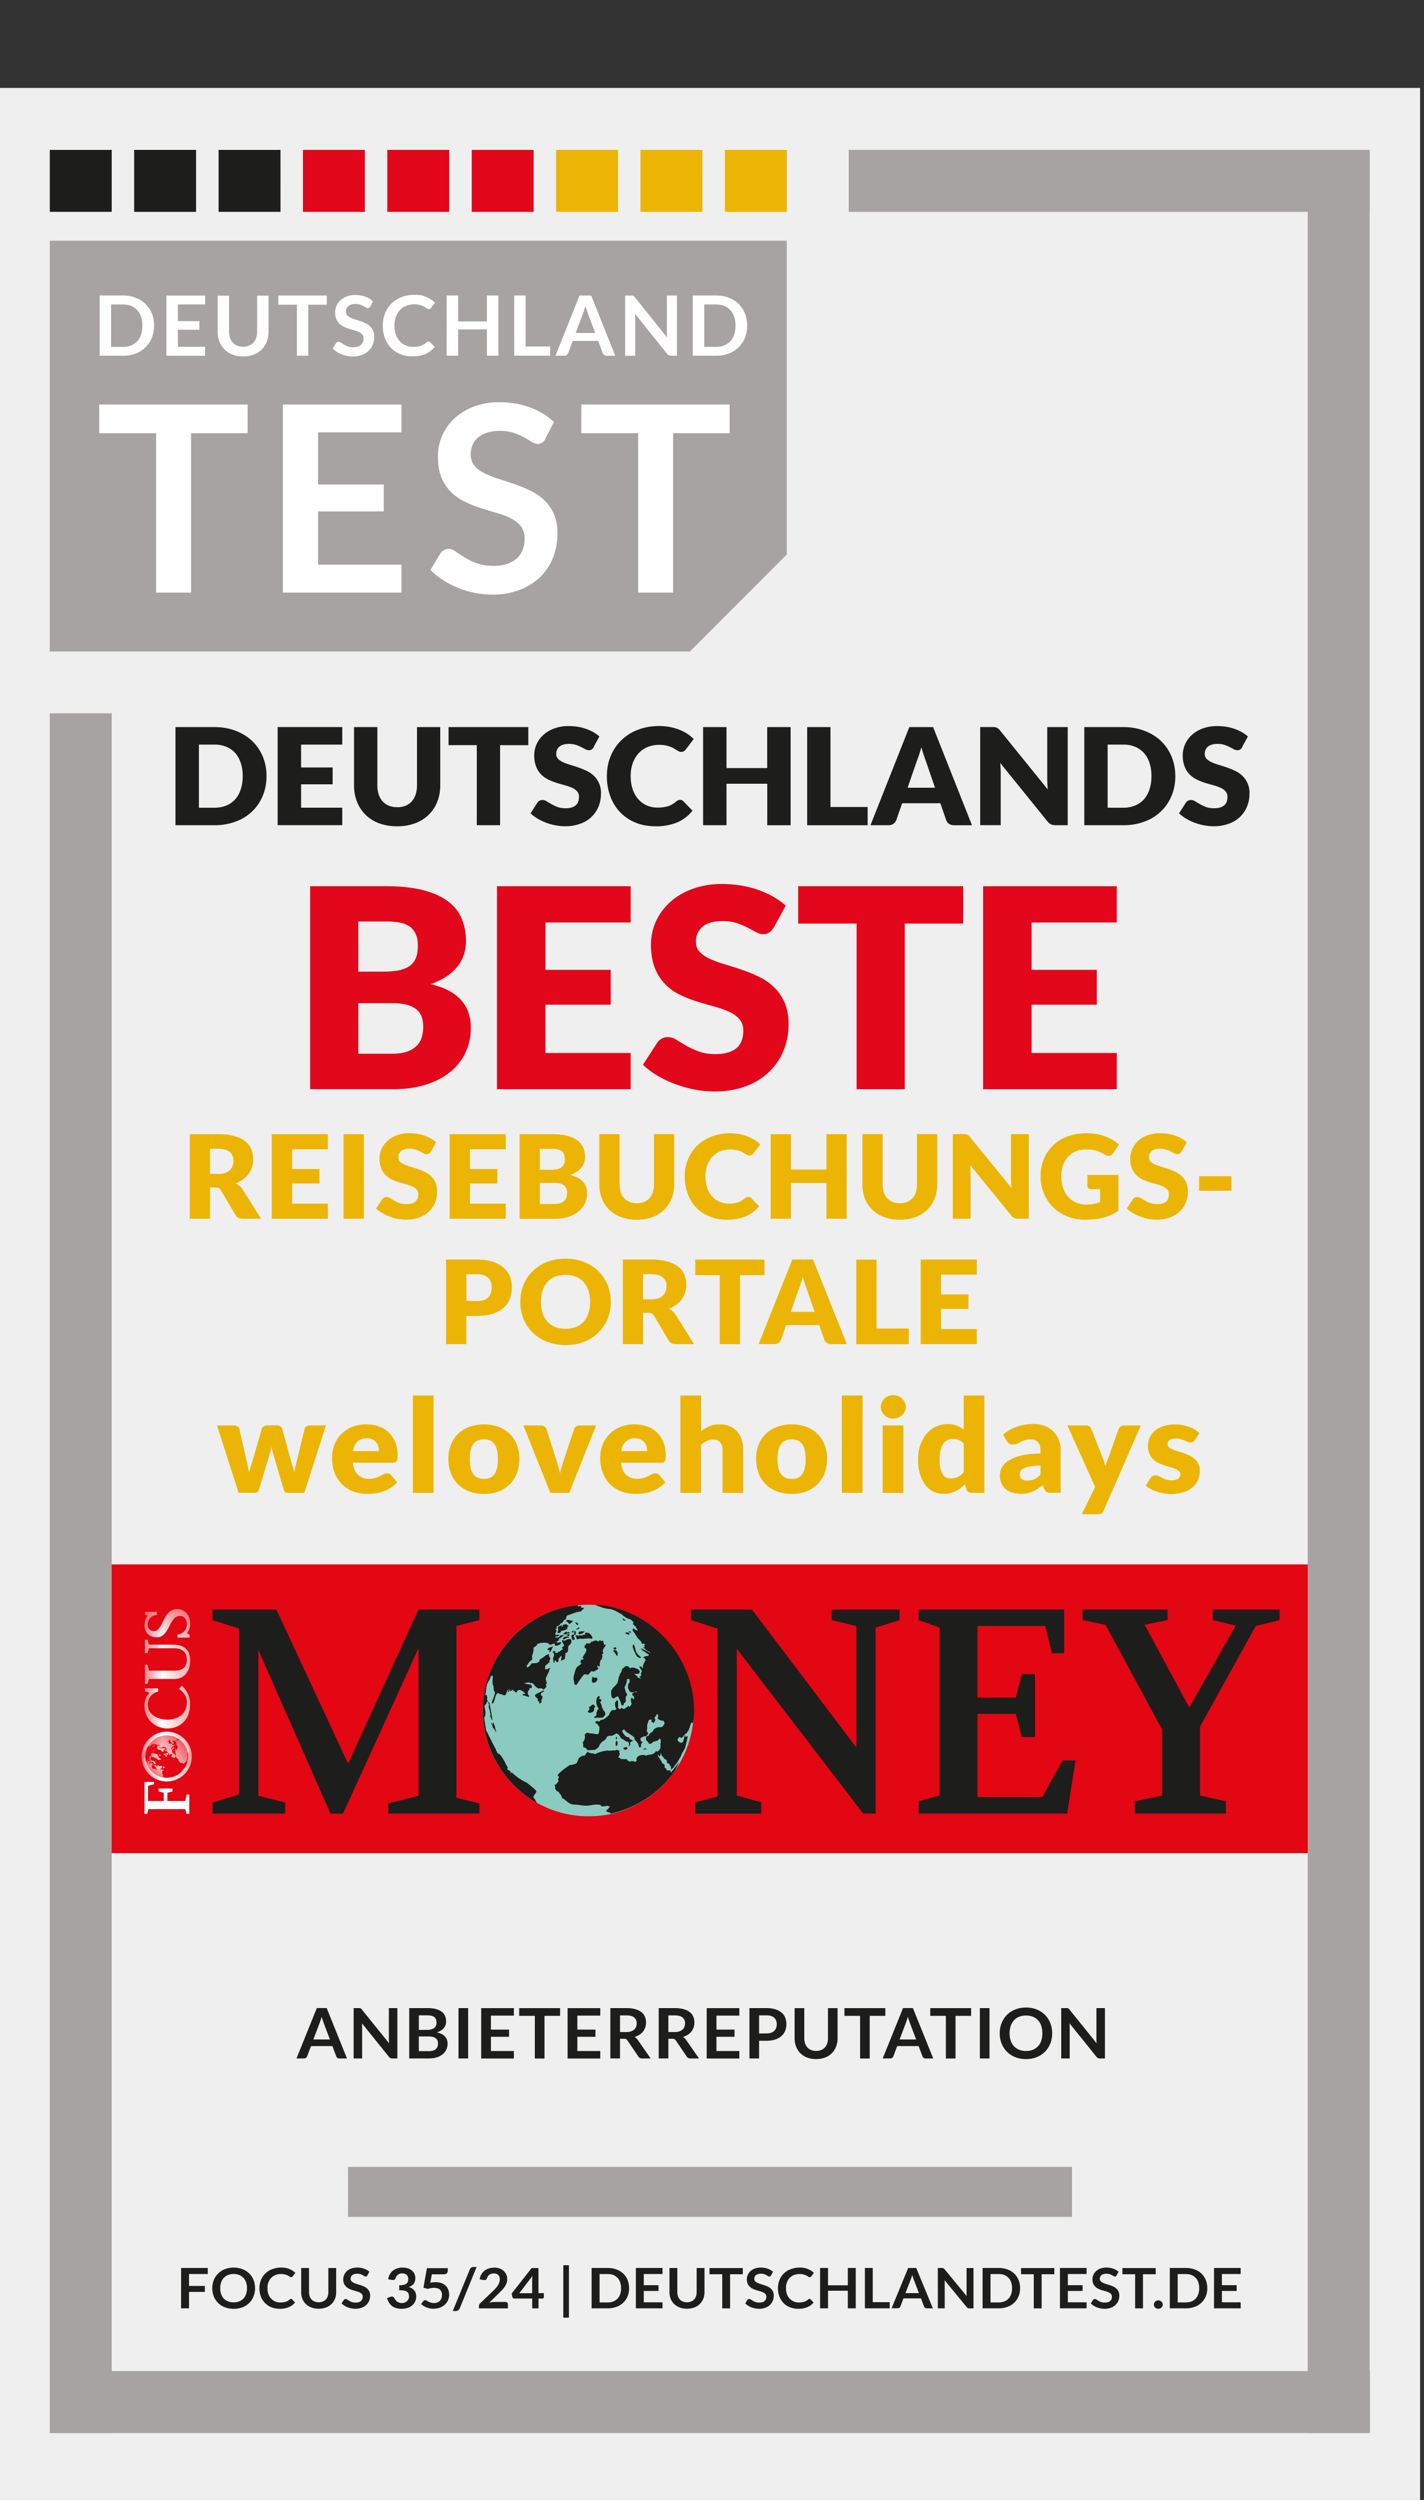
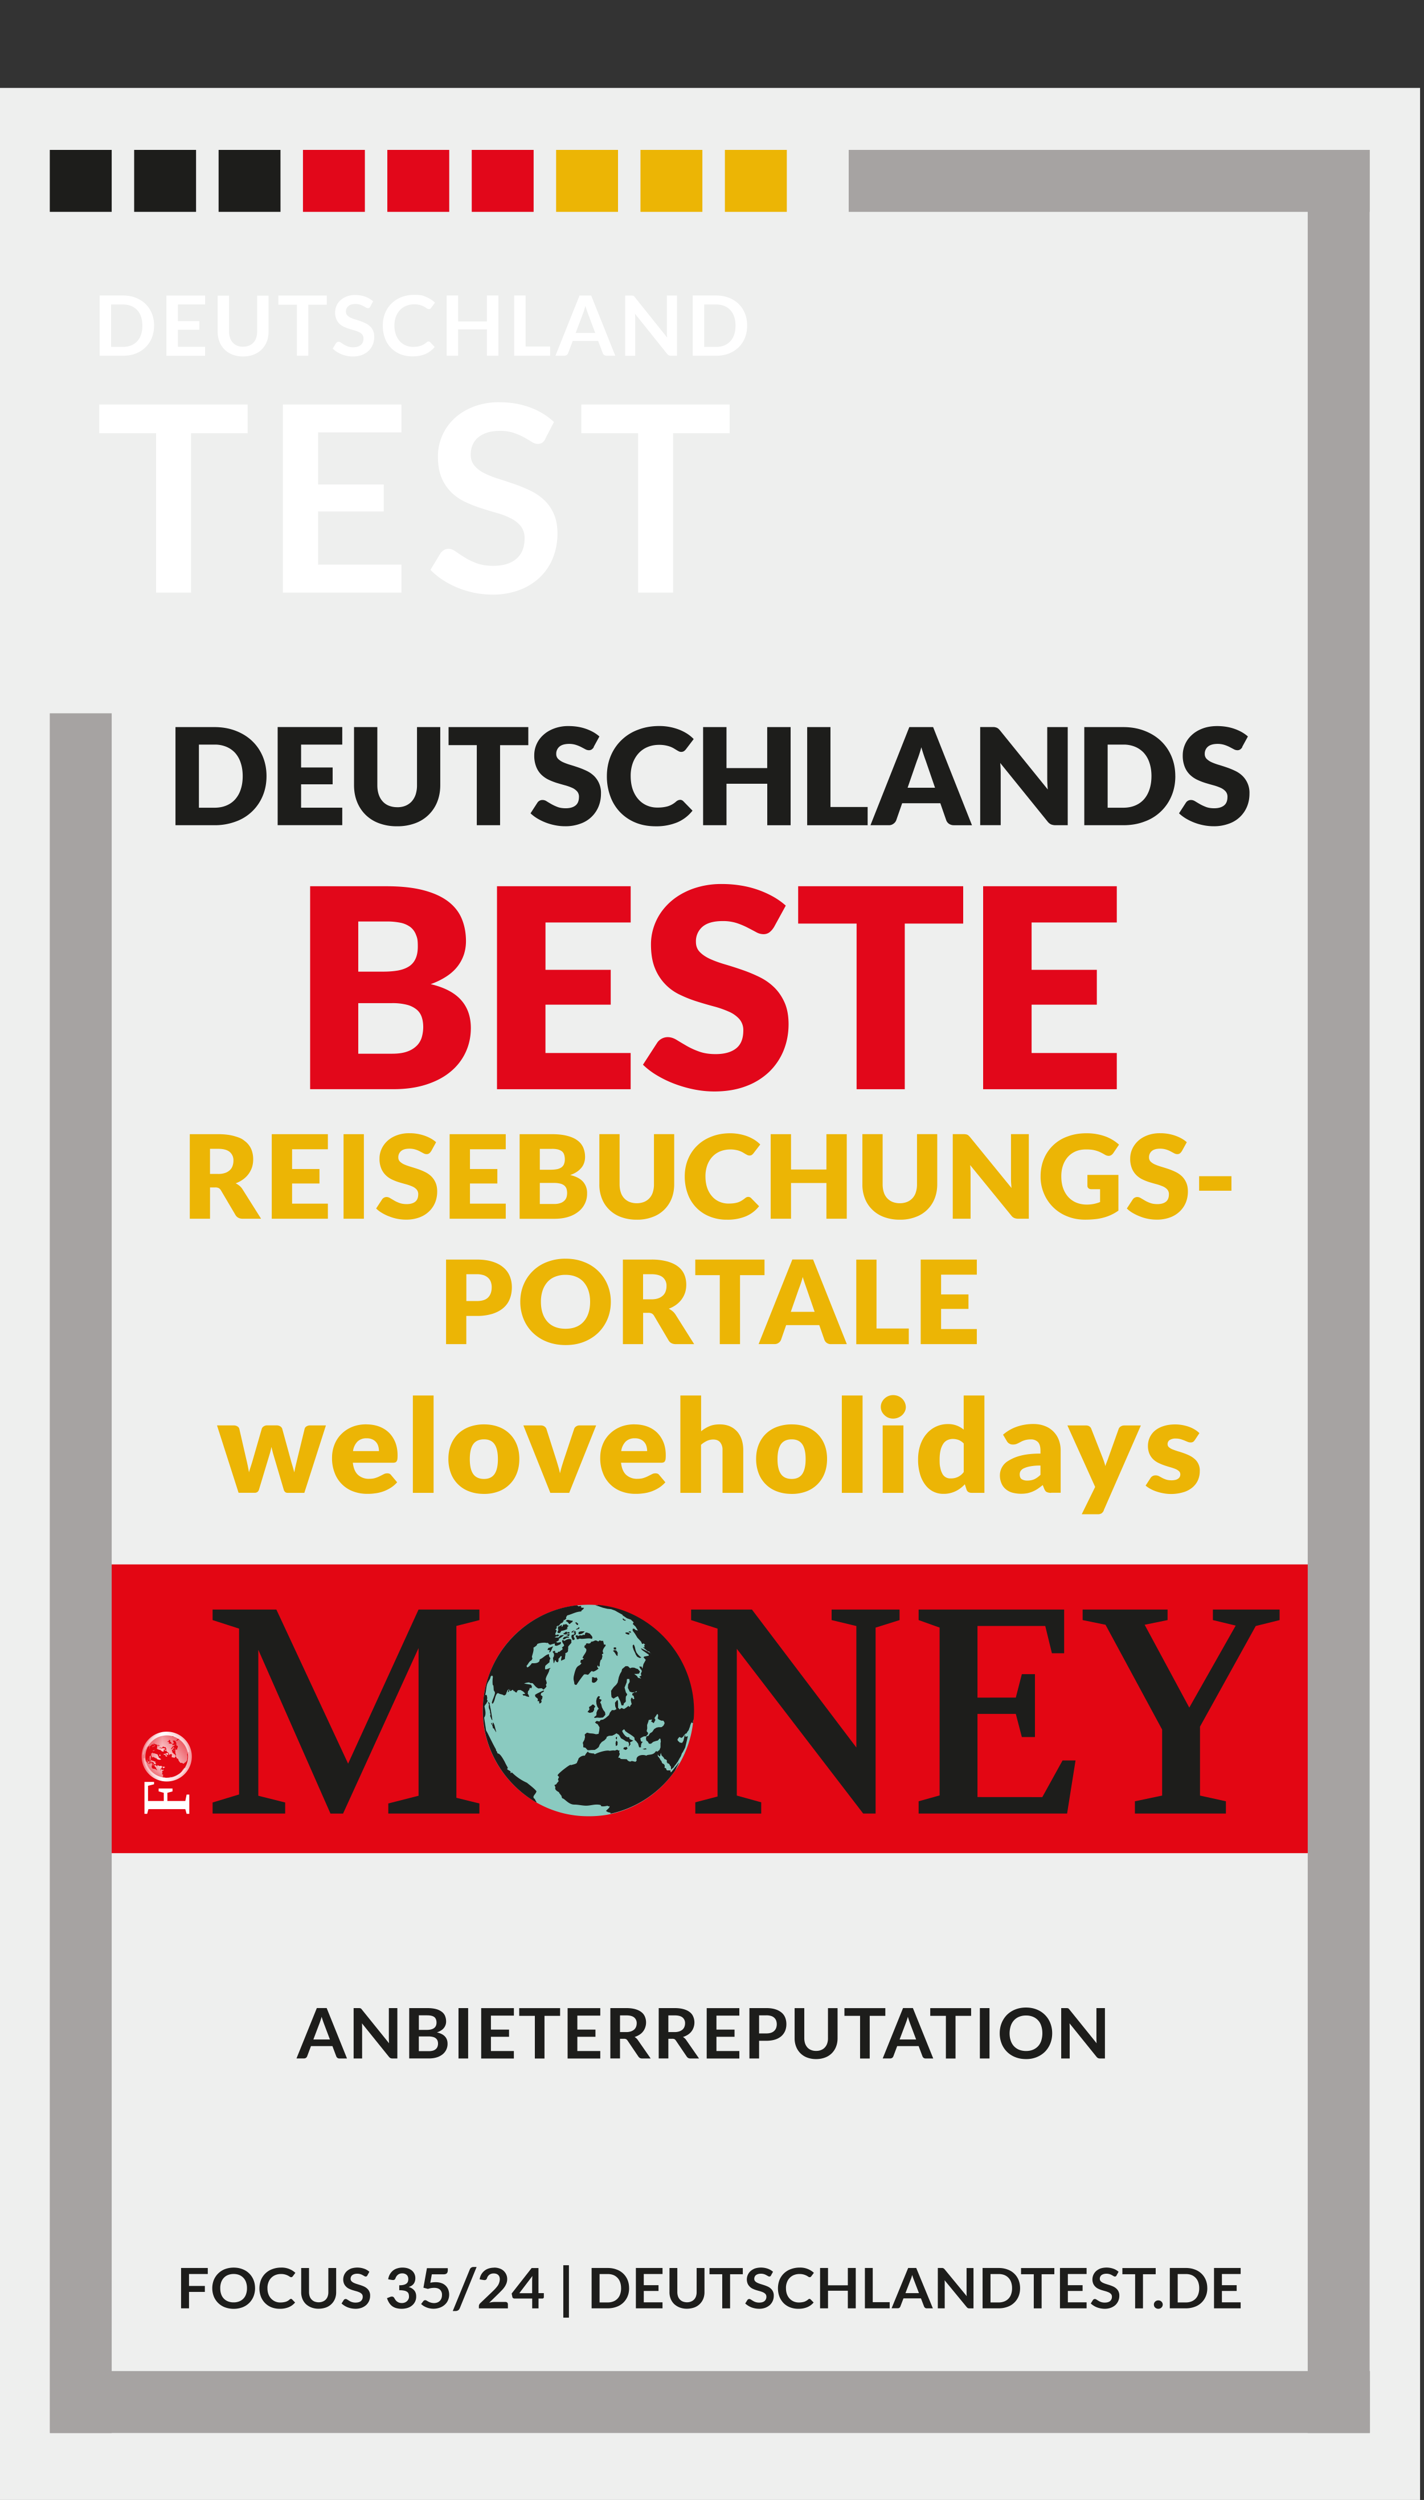
<svg xmlns="http://www.w3.org/2000/svg" fill="none" viewBox="0 0 57 100" id="l">
  <rect x="0" y="0" width="57" height="100" fill="#333333" stroke="none" />
  <g clip-path="url(#FocusMoney/Colour/a)">
    <path fill="#EEEFEE" d="M56.843 3.518H0V100h56.843z" />
    <path fill="#1D1D1B" d="M7.848 5.996H5.37v2.478h2.478z" />
-     <path fill="#A6A3A2" d="M1.993 9.627h29.5v12.554l-3.878 3.879H1.993z" />
    <path fill="#1D1D1B" d="M11.227 5.996H8.75v2.478h2.478z" />
    <path fill="#E2071A" d="M14.605 5.996h-2.478v2.478h2.478zm3.377 0h-2.478v2.478h2.478zm3.378 0h-2.477v2.478h2.477z" />
    <path fill="#ECB505" d="M24.738 5.996H22.26v2.478h2.478zm3.377 0h-2.478v2.478h2.478zm3.379 0h-2.478v2.478h2.478z" />
    <path fill="#fff" d="M9.912 16.18v1.15H7.648v6.374h-1.4V17.33H3.972v-1.15h5.939Zm6.156 0v1.114h-3.336v2.086h2.629v1.077h-2.629v2.129h3.336v1.118h-4.746V16.18zv.002Zm5.765 1.368a.4.4 0 0 1-.132.162.33.33 0 0 1-.18.046.45.45 0 0 1-.235-.08 10 10 0 0 0-.306-.18 2.6 2.6 0 0 0-.414-.18 1.7 1.7 0 0 0-.56-.08q-.293 0-.506.07a1.1 1.1 0 0 0-.365.195.8.8 0 0 0-.22.3 1 1 0 0 0-.073.382q0 .266.149.442.148.18.393.301.246.126.558.223.313.1.637.21.325.112.637.26t.557.375q.246.227.392.554.149.328.149.797 0 .51-.175.955a2.2 2.2 0 0 1-.509.774 2.4 2.4 0 0 1-.82.52 3 3 0 0 1-1.108.19 3.67 3.67 0 0 1-1.975-.583 3 3 0 0 1-.497-.407l.406-.67a.5.5 0 0 1 .138-.123.33.33 0 0 1 .18-.05q.13 0 .28.105.15.107.357.236.207.132.485.236.279.106.669.106.598 0 .927-.284.327-.284.326-.814a.77.77 0 0 0-.148-.485 1.2 1.2 0 0 0-.394-.313 3 3 0 0 0-.557-.216 20 20 0 0 1-.636-.193 5 5 0 0 1-.635-.25 2 2 0 0 1-.557-.38 1.8 1.8 0 0 1-.394-.585q-.148-.35-.148-.866a2.07 2.07 0 0 1 .643-1.494q.315-.301.772-.482a2.8 2.8 0 0 1 1.046-.182q.666 0 1.228.208t.956.583l-.343.661zm7.374-1.368v1.15h-2.264v6.374h-1.4V17.33h-2.275v-1.15zM6.167 13.025q0 .264-.089.487a1.12 1.12 0 0 1-.645.63q-.227.088-.507.087h-.938V11.82h.938q.279 0 .507.09.23.09.392.248.165.159.253.381.09.221.09.487v-.002Zm-.468 0q0-.198-.054-.355a.68.68 0 0 0-.398-.433.9.9 0 0 0-.323-.057h-.477v1.696h.477a.9.9 0 0 0 .324-.058.68.68 0 0 0 .397-.433q.055-.157.054-.354zm2.511-1.204v.357H7.122v.667h.858v.345h-.858v.682H8.21v.359H6.661v-2.408h1.55zm1.52 2.047q.133 0 .238-.043a.5.5 0 0 0 .176-.12.5.5 0 0 0 .11-.19.8.8 0 0 0 .039-.249v-1.441h.457v1.441q0 .214-.07.398a.9.9 0 0 1-.525.52q-.188.075-.425.074-.237 0-.425-.074a.9.9 0 0 1-.522-.52 1.1 1.1 0 0 1-.071-.398v-1.441h.457v1.44q0 .138.039.248a.5.5 0 0 0 .286.314q.104.044.238.043zm3.351-2.047v.368h-.74v2.04h-.456v-2.04h-.743v-.368zm1.743.439a.14.14 0 0 1-.043.052.1.1 0 0 1-.06.014.15.15 0 0 1-.076-.026q-.04-.025-.1-.057a1 1 0 0 0-.136-.058.6.6 0 0 0-.182-.026.6.6 0 0 0-.165.022.3.3 0 0 0-.119.064.3.3 0 0 0-.072.096.3.3 0 0 0-.024.123.2.2 0 0 0 .048.141q.047.056.128.097.08.039.182.072.103.03.208.067.106.036.208.084a.7.7 0 0 1 .182.12.5.5 0 0 1 .128.177q.048.104.049.254 0 .163-.058.307a.7.7 0 0 1-.167.249.8.8 0 0 1-.268.167q-.158.06-.362.061a1.2 1.2 0 0 1-.644-.187 1 1 0 0 1-.162-.13l.132-.216a.2.2 0 0 1 .044-.039.1.1 0 0 1 .06-.017q.043 0 .091.034.05.034.117.076a1 1 0 0 0 .158.076.6.6 0 0 0 .217.034q.194 0 .303-.091a.32.32 0 0 0 .108-.26.24.24 0 0 0-.048-.155.35.35 0 0 0-.129-.1 1 1 0 0 0-.182-.069 5 5 0 0 1-.208-.061 2 2 0 0 1-.208-.08.7.7 0 0 1-.182-.12.54.54 0 0 1-.128-.188.7.7 0 0 1 .005-.534.6.6 0 0 1 .157-.22.8.8 0 0 1 .252-.155.9.9 0 0 1 .342-.057q.218 0 .401.067a.9.9 0 0 1 .312.185l-.111.212zm2.331 1.4a.1.1 0 0 1 .065.028l.18.191q-.15.181-.368.28-.217.096-.523.096-.273 0-.493-.091a1.1 1.1 0 0 1-.373-.255 1.1 1.1 0 0 1-.238-.39 1.4 1.4 0 0 1-.082-.494c0-.178.03-.347.091-.498q.092-.226.259-.388.166-.163.397-.255.231-.09.513-.09c.282 0 .342.027.477.085q.204.086.351.226l-.152.208a.2.2 0 0 1-.035.036.1.1 0 0 1-.06.015.13.13 0 0 1-.08-.03.8.8 0 0 0-.264-.13.8.8 0 0 0-.243-.03.8.8 0 0 0-.317.06.7.7 0 0 0-.25.169.8.8 0 0 0-.163.267q-.06.157-.06.353c0 .13.021.256.06.362a.8.8 0 0 0 .158.266c.065.07.145.128.236.165a.7.7 0 0 0 .292.058q.093 0 .169-.01a.7.7 0 0 0 .373-.17.2.2 0 0 1 .035-.025.1.1 0 0 1 .041-.009zm2.795.569h-.46v-1.053h-1.152v1.053h-.46V11.82h.46v1.037h1.152V11.82h.46zm1.09-.369h.982v.369h-1.44V11.82h.457v2.038Zm3.594.369h-.353a.16.16 0 0 1-.099-.03.15.15 0 0 1-.055-.072l-.184-.49h-1.018l-.184.49a.16.16 0 0 1-.054.07.16.16 0 0 1-.099.032h-.354l.964-2.408h.466l.964 2.408zm-1.59-.909h.782l-.3-.8-.044-.127a2 2 0 0 1-.048-.157l-.047.157a2 2 0 0 1-.044.129l-.3.796v.002Zm2.27-1.497c.013 0 .026.006.037.01a.2.2 0 0 1 .065.06l1.289 1.61-.01-.114-.001-.104v-1.464h.403v2.408h-.236a.2.2 0 0 1-.09-.017.2.2 0 0 1-.07-.06l-1.283-1.602.007.105.002.097v1.479h-.403v-2.408h.24q.03 0 .05.002zm4.593 1.202q0 .264-.089.487-.09.22-.252.38-.165.16-.392.25a1.4 1.4 0 0 1-.507.087h-.939V11.82h.939q.277 0 .507.09a1.1 1.1 0 0 1 .645.63q.088.22.088.486zm-.466 0q0-.198-.054-.355a.68.68 0 0 0-.398-.433.9.9 0 0 0-.322-.057h-.478v1.696h.478q.18 0 .323-.058a.7.7 0 0 0 .243-.167.7.7 0 0 0 .154-.266q.055-.157.054-.354z" />
    <path fill="#1D1D1B" d="M8.317 90.723v.238h-.751v.477H8.2v.24h-.634v.656h-.318V90.72h1.067l.002.002Zm1.893.807a.9.9 0 0 1-.062.328.77.77 0 0 1-.444.435 1 1 0 0 1-.349.061 1 1 0 0 1-.351-.061.77.77 0 0 1-.446-.435.9.9 0 0 1-.061-.329.9.9 0 0 1 .061-.328.79.79 0 0 1 .446-.435 1 1 0 0 1 .351-.061q.192 0 .35.063a.76.76 0 0 1 .444.433q.06.15.06.328Zm-.324 0a.7.7 0 0 0-.037-.239.48.48 0 0 0-.273-.291.6.6 0 0 0-.223-.04.6.6 0 0 0-.223.04.44.44 0 0 0-.169.113.5.5 0 0 0-.108.178.7.7 0 0 0-.037.238q0 .134.037.238a.46.46 0 0 0 .277.29.6.6 0 0 0 .223.039.6.6 0 0 0 .223-.04.46.46 0 0 0 .273-.289.7.7 0 0 0 .037-.238Zm1.757.425a.06.06 0 0 1 .045.018l.124.128a.66.66 0 0 1-.252.186.9.9 0 0 1-.36.065.9.9 0 0 1-.339-.061.75.75 0 0 1-.42-.431.95.95 0 0 1 .006-.663.77.77 0 0 1 .453-.431 1 1 0 0 1 .353-.062.8.8 0 0 1 .57.21l-.105.14-.024.024a.07.07 0 0 1-.041.01.1.1 0 0 1-.056-.021.6.6 0 0 0-.347-.106.6.6 0 0 0-.22.039.49.49 0 0 0-.284.292.6.6 0 0 0-.04.237q-.001.135.04.242a.5.5 0 0 0 .273.29.5.5 0 0 0 .2.039.8.8 0 0 0 .215-.028.4.4 0 0 0 .161-.093.1.1 0 0 1 .024-.017.1.1 0 0 1 .028-.005zm1.111.137a.4.4 0 0 0 .164-.03.33.33 0 0 0 .199-.208.5.5 0 0 0 .026-.167v-.966h.313v.966a.7.7 0 0 1-.048.266.61.61 0 0 1-.36.347.9.9 0 0 1-.292.05.8.8 0 0 1-.291-.05.7.7 0 0 1-.222-.137.6.6 0 0 1-.139-.21.7.7 0 0 1-.048-.266v-.966h.314v.964q.001.092.026.168a.34.34 0 0 0 .197.21.5.5 0 0 0 .163.03h-.002Zm1.953-1.076a.1.1 0 0 1-.03.036.1.1 0 0 1-.04.01.1.1 0 0 1-.053-.018l-.069-.039a.43.43 0 0 0-.22-.056.4.4 0 0 0-.112.016.3.3 0 0 0-.082.04.2.2 0 0 0-.05.065.2.2 0 0 0-.017.082.14.14 0 0 0 .034.095.3.3 0 0 0 .089.065 1 1 0 0 0 .124.048l.143.045q.074.024.144.055a.5.5 0 0 1 .124.08.36.36 0 0 1 .123.29.5.5 0 0 1-.04.204.5.5 0 0 1-.115.166.6.6 0 0 1-.184.111.7.7 0 0 1-.249.041.9.9 0 0 1-.31-.058.8.8 0 0 1-.245-.154l.091-.143a.1.1 0 0 1 .032-.026.1.1 0 0 1 .04-.01q.03 0 .064.021.034.023.08.05a.45.45 0 0 0 .258.072q.135 0 .208-.06a.22.22 0 0 0 .074-.175.16.16 0 0 0-.033-.104.3.3 0 0 0-.09-.067 1 1 0 0 0-.124-.046q-.07-.019-.143-.041a1 1 0 0 1-.143-.054.4.4 0 0 1-.124-.082.4.4 0 0 1-.09-.124.455.455 0 0 1 .112-.505.6.6 0 0 1 .173-.105.83.83 0 0 1 .513.006.6.6 0 0 1 .215.125l-.078.14zm1.408-.312q.116.001.212.032a.5.5 0 0 1 .161.087.39.39 0 0 1 .137.296.4.4 0 0 1-.018.135.3.3 0 0 1-.136.177.5.5 0 0 1-.113.05.43.43 0 0 1 .227.14q.075.094.074.235a.45.45 0 0 1-.173.37.5.5 0 0 1-.184.095.8.8 0 0 1-.22.031.8.8 0 0 1-.224-.028.5.5 0 0 1-.165-.081.5.5 0 0 1-.119-.134.8.8 0 0 1-.083-.182l.128-.05a.2.2 0 0 1 .067-.013q.031-.001.053.013.023.013.038.035.021.04.046.076a.3.3 0 0 0 .255.134.3.3 0 0 0 .128-.022.27.27 0 0 0 .147-.141.2.2 0 0 0 .018-.092.4.4 0 0 0-.013-.106.16.16 0 0 0-.054-.081.3.3 0 0 0-.117-.052 1 1 0 0 0-.206-.019v-.197q.106 0 .176-.018a.3.3 0 0 0 .112-.05.17.17 0 0 0 .058-.077.3.3 0 0 0 .016-.098q0-.114-.065-.173a.26.26 0 0 0-.178-.06.27.27 0 0 0-.171.053.3.3 0 0 0-.095.133.13.13 0 0 1-.039.062.1.1 0 0 1-.065.018q-.02 0-.039-.003l-.152-.026a.54.54 0 0 1 .195-.352.5.5 0 0 1 .173-.087.7.7 0 0 1 .21-.03zm1.805.136a.13.13 0 0 1-.039.096q-.04.038-.13.038h-.466l-.061.336q.115-.022.21-.022.134 0 .234.037a.44.44 0 0 1 .275.26.57.57 0 0 1-.011.427.5.5 0 0 1-.132.18.6.6 0 0 1-.2.117.76.76 0 0 1-.65-.074 1 1 0 0 1-.094-.073l.09-.117a.09.09 0 0 1 .073-.037.1.1 0 0 1 .06.019l.069.039a.5.5 0 0 0 .22.058.4.4 0 0 0 .142-.025.3.3 0 0 0 .1-.068.3.3 0 0 0 .062-.104.4.4 0 0 0 .02-.132.27.27 0 0 0-.08-.207q-.08-.074-.236-.074a.8.8 0 0 0-.247.043l-.18-.048.14-.782h.835v.117zm.48 1.497a.3.3 0 0 1-.026.045.2.2 0 0 1-.037.032.2.2 0 0 1-.045.02.2.2 0 0 1-.047.008h-.122l.683-1.665a.15.15 0 0 1 .058-.072.16.16 0 0 1 .091-.025h.123l-.678 1.66zm1.376-1.633q.117 0 .214.034a.44.44 0 0 1 .312.425q0 .09-.028.166a.7.7 0 0 1-.074.145 1 1 0 0 1-.108.133l-.13.132-.381.372a.8.8 0 0 1 .212-.032h.434a.1.1 0 0 1 .075.024.09.09 0 0 1 .028.067v.165h-1.161v-.09q-.001-.029.013-.058a.2.2 0 0 1 .039-.056l.514-.49q.065-.062.115-.12a1 1 0 0 0 .086-.112.5.5 0 0 0 .07-.235.3.3 0 0 0-.016-.102.2.2 0 0 0-.05-.074.2.2 0 0 0-.079-.045.3.3 0 0 0-.1-.014.28.28 0 0 0-.17.05.27.27 0 0 0-.096.135.13.13 0 0 1-.039.062.1.1 0 0 1-.064.018q-.018 0-.04-.003l-.152-.026a.52.52 0 0 1 .368-.437.7.7 0 0 1 .21-.03zm1.78 1.022h.213v.16a.06.06 0 0 1-.015.039q-.014.017-.044.017h-.154v.394h-.253v-.394h-.713a.1.1 0 0 1-.052-.017.07.07 0 0 1-.028-.043l-.03-.139.8-1.02h.274v1.005zm-.253-.525q0-.037.002-.077.001-.04.007-.085l-.525.69h.514V91.2zm1.245-.591h.225v2.097h-.225zm2.634.92q0 .177-.061.324a.74.74 0 0 1-.444.42 1 1 0 0 1-.35.06h-.646V90.72h.646q.193 0 .35.06a.74.74 0 0 1 .444.42q.06.148.06.325v.003Zm-.322 0a.7.7 0 0 0-.037-.239.47.47 0 0 0-.273-.29.6.6 0 0 0-.223-.038H24v1.135h.328a.6.6 0 0 0 .223-.04.46.46 0 0 0 .273-.29.7.7 0 0 0 .037-.237v-.002Zm1.66-.807v.238h-.751v.448h.59v.23h-.59v.455h.75v.24h-1.066V90.72h1.066v.002Zm.976 1.369a.4.4 0 0 0 .164-.03.33.33 0 0 0 .199-.208.5.5 0 0 0 .026-.167v-.966h.314v.966a.7.7 0 0 1-.049.266.61.61 0 0 1-.36.347.9.9 0 0 1-.292.05.8.8 0 0 1-.291-.05.7.7 0 0 1-.221-.137.6.6 0 0 1-.14-.21.7.7 0 0 1-.048-.266v-.966h.314v.964q.001.092.026.168a.34.34 0 0 0 .197.21.5.5 0 0 0 .163.03h-.002Zm2.237-1.369v.247h-.509v1.366h-.314V90.97h-.51v-.247h1.335zm1.131.293a.1.1 0 0 1-.03.036.1.1 0 0 1-.04.01.1.1 0 0 1-.052-.018l-.07-.039a.43.43 0 0 0-.22-.056.4.4 0 0 0-.112.016.3.3 0 0 0-.081.04.2.2 0 0 0-.05.065.2.2 0 0 0-.017.082.14.14 0 0 0 .033.095.3.3 0 0 0 .09.065 1 1 0 0 0 .124.048l.143.045q.072.024.143.055c.046.02.09.049.124.08a.36.36 0 0 1 .123.29.5.5 0 0 1-.039.204.5.5 0 0 1-.115.166.6.6 0 0 1-.184.111.7.7 0 0 1-.249.041.9.9 0 0 1-.31-.058.8.8 0 0 1-.245-.154l.09-.143a.1.1 0 0 1 .032-.026.1.1 0 0 1 .041-.01q.028 0 .063.021.034.023.08.05a.45.45 0 0 0 .258.072q.135 0 .208-.06a.22.22 0 0 0 .075-.175.16.16 0 0 0-.034-.104.3.3 0 0 0-.089-.067 1 1 0 0 0-.124-.046q-.07-.019-.143-.041a1 1 0 0 1-.143-.054.4.4 0 0 1-.125-.082.4.4 0 0 1-.09-.124.45.45 0 0 1 .112-.505.6.6 0 0 1 .173-.105.83.83 0 0 1 .513.006q.125.044.215.125l-.078.14zm1.535.939a.06.06 0 0 1 .044.018l.125.128a.66.66 0 0 1-.253.186.9.9 0 0 1-.36.065.9.9 0 0 1-.338-.061.75.75 0 0 1-.257-.171.8.8 0 0 1-.163-.26.95.95 0 0 1 .005-.663.77.77 0 0 1 .453-.431 1 1 0 0 1 .353-.062.8.8 0 0 1 .57.21l-.105.14-.024.024a.07.07 0 0 1-.041.01.1.1 0 0 1-.056-.021.6.6 0 0 0-.347-.106.6.6 0 0 0-.22.039.49.49 0 0 0-.284.292.6.6 0 0 0-.04.237q0 .135.04.242a.5.5 0 0 0 .273.29q.095.039.201.039a.8.8 0 0 0 .214-.028.5.5 0 0 0 .162-.093.1.1 0 0 1 .023-.017.1.1 0 0 1 .028-.005zm1.855.379h-.317v-.704h-.793v.704h-.318V90.72h.318v.693h.793v-.693h.317v1.613Zm.68-.247h.678v.247h-.992V90.72h.314v1.366Zm2.406.247h-.244a.1.1 0 0 1-.066-.02.14.14 0 0 1-.04-.05l-.126-.328h-.7l-.126.329a.1.1 0 0 1-.037.046.1.1 0 0 1-.067.02h-.245l.664-1.612h.322l.665 1.613zm-1.094-.608h.538l-.206-.537-.031-.083-.034-.106-.031.106a1 1 0 0 1-.032.085l-.206.533zm1.491-1.001a.1.1 0 0 1 .026.007.1.1 0 0 1 .023.015l.024.024.888 1.078q-.005-.04-.008-.076v-1.05h.277v1.612h-.163a.14.14 0 0 1-.062-.01.2.2 0 0 1-.048-.042l-.884-1.073.005.07v1.054h-.276V90.72h.2zm3.095.805q0 .177-.061.324a.74.74 0 0 1-.444.42 1 1 0 0 1-.35.06h-.646V90.72h.647q.192 0 .349.06a.74.74 0 0 1 .444.42q.06.148.061.325v.003Zm-.321 0a.7.7 0 0 0-.037-.239.47.47 0 0 0-.273-.29.6.6 0 0 0-.223-.038h-.33v1.135h.33a.6.6 0 0 0 .222-.04.46.46 0 0 0 .274-.29.7.7 0 0 0 .037-.237v-.002Zm1.692-.807v.247h-.509v1.366h-.314V90.97h-.51v-.247h1.335zm1.291 0v.238h-.75v.448h.59v.23h-.59v.455h.75v.24h-1.066V90.72h1.066v.002Zm1.202.293a.1.1 0 0 1-.03.036.1.1 0 0 1-.04.01.1.1 0 0 1-.053-.018l-.068-.039a.43.43 0 0 0-.22-.056.4.4 0 0 0-.113.016.3.3 0 0 0-.082.04.2.2 0 0 0-.05.065.2.2 0 0 0-.017.082.14.14 0 0 0 .034.095.3.3 0 0 0 .09.065 1 1 0 0 0 .124.048l.143.045q.072.024.143.055a.5.5 0 0 1 .124.08.36.36 0 0 1 .123.29.5.5 0 0 1-.04.204.5.5 0 0 1-.114.166.6.6 0 0 1-.184.111.7.7 0 0 1-.25.041.9.9 0 0 1-.31-.058.8.8 0 0 1-.245-.154l.091-.143a.1.1 0 0 1 .032-.026.1.1 0 0 1 .04-.01q.03 0 .064.021.034.023.08.05a.45.45 0 0 0 .258.072q.135 0 .208-.06a.22.22 0 0 0 .074-.175.16.16 0 0 0-.033-.104.3.3 0 0 0-.09-.067 1 1 0 0 0-.124-.046l-.143-.041a1 1 0 0 1-.143-.054.4.4 0 0 1-.124-.082.4.4 0 0 1-.09-.124.455.455 0 0 1 .112-.505.6.6 0 0 1 .173-.105.83.83 0 0 1 .513.006.6.6 0 0 1 .215.125l-.078.14zm1.564-.293v.247h-.509v1.366h-.314V90.97h-.51v-.247h1.335zm-.072 1.46q-.001-.033.013-.065a.2.2 0 0 1 .037-.053.2.2 0 0 1 .057-.036.2.2 0 0 1 .07-.013.2.2 0 0 1 .07.013q.033.014.055.035a.2.2 0 0 1 .038.054q.014.031.014.065a.2.2 0 0 1-.014.067.2.2 0 0 1-.038.054.18.18 0 0 1-.124.048.19.19 0 0 1-.128-.048.14.14 0 0 1-.037-.054.2.2 0 0 1-.013-.067m2.138-.653q0 .177-.062.324a.74.74 0 0 1-.444.42 1 1 0 0 1-.349.06h-.646V90.72h.646q.193 0 .35.06a.74.74 0 0 1 .444.42q.06.148.06.325v.003Zm-.324 0a.7.7 0 0 0-.037-.239.47.47 0 0 0-.273-.29.6.6 0 0 0-.223-.038h-.328v1.135h.328a.6.6 0 0 0 .223-.04.46.46 0 0 0 .273-.29.7.7 0 0 0 .037-.237v-.002Zm1.659-.807v.238h-.75v.448h.59v.23h-.59v.455h.75v.24h-1.066V90.72h1.066v.002ZM13.886 82.34h-.298a.13.13 0 0 1-.081-.024.13.13 0 0 1-.047-.062l-.154-.41h-.858l-.154.41a.13.13 0 0 1-.126.084h-.3l.814-2.015h.394l.813 2.015zm-1.342-.76h.662l-.253-.67-.037-.106q-.02-.06-.041-.132a3 3 0 0 1-.078.24l-.253.666zm1.858-1.252q.017 0 .032.007.014.006.026.019a.1.1 0 0 1 .027.031l1.087 1.347a1 1 0 0 1-.007-.097l-.002-.087v-1.224h.34v2.016h-.199a.2.2 0 0 1-.076-.015.2.2 0 0 1-.06-.05l-1.082-1.342a1 1 0 0 1 .005.09l.002.08v1.237h-.34v-2.016h.203q.025 0 .042.002zm1.978 2.012v-2.016h.716q.202 0 .347.037a.65.65 0 0 1 .236.108.4.4 0 0 1 .136.169.6.6 0 0 1 .042.223.41.41 0 0 1-.204.358.7.7 0 0 1-.165.078q.426.094.427.45a.53.53 0 0 1-.197.425.7.7 0 0 1-.236.123q-.14.044-.321.044h-.783zm.385-1.143h.308q.197.001.297-.07.102-.072.103-.222c0-.1-.032-.18-.091-.224q-.09-.067-.286-.067h-.33v.581zm0 .26v.59h.392a.6.6 0 0 0 .18-.023.3.3 0 0 0 .115-.067.23.23 0 0 0 .063-.099.36.36 0 0 0-.003-.236.24.24 0 0 0-.067-.089.3.3 0 0 0-.117-.055.7.7 0 0 0-.173-.02h-.39Zm1.975.883h-.387v-2.016h.386v2.016Zm1.83-2.014v.299h-.919v.56h.725v.287h-.725v.57h.918v.3h-1.308v-2.016h1.308Zm1.85 0v.308h-.625v1.707h-.386v-1.707h-.626v-.308h1.636Zm1.608 0v.299h-.918v.56h.725v.287h-.725v.57h.918v.3H22.72v-2.016zm.79 1.226v.787h-.387v-2.015h.632q.211 0 .364.043.151.042.247.119a.44.44 0 0 1 .141.183.6.6 0 0 1 .013.426.55.55 0 0 1-.232.295.8.8 0 0 1-.195.09.4.4 0 0 1 .126.115l.518.745h-.347a.2.2 0 0 1-.085-.02.2.2 0 0 1-.06-.057l-.436-.644a.2.2 0 0 0-.054-.052.2.2 0 0 0-.087-.015h-.166zm0-.268h.241a.6.6 0 0 0 .19-.026.4.4 0 0 0 .133-.072.3.3 0 0 0 .078-.112.4.4 0 0 0 .026-.14.29.29 0 0 0-.104-.237q-.102-.082-.317-.081h-.247zm1.935.268v.787h-.386v-2.015h.631q.212 0 .364.043.151.042.248.119a.43.43 0 0 1 .14.183.6.6 0 0 1 .014.426.55.55 0 0 1-.232.295.8.8 0 0 1-.195.09.4.4 0 0 1 .126.115l.518.745h-.347a.2.2 0 0 1-.086-.02.2.2 0 0 1-.06-.057l-.436-.644a.2.2 0 0 0-.054-.052.2.2 0 0 0-.087-.015h-.165zm0-.268h.242a.6.6 0 0 0 .19-.026.4.4 0 0 0 .133-.072.3.3 0 0 0 .078-.112.4.4 0 0 0 .026-.14.29.29 0 0 0-.104-.237q-.103-.082-.318-.081h-.247zm2.842-.958v.299h-.917v.56h.724v.287h-.724v.57h.917v.3h-1.307v-2.016zm.79 1.304v.71h-.387v-2.016h.675q.209 0 .36.048a.7.7 0 0 1 .251.132.5.5 0 0 1 .147.204.7.7 0 0 1 .046.259.7.7 0 0 1-.05.27.6.6 0 0 1-.15.209.7.7 0 0 1-.251.137q-.15.048-.353.049h-.29zm0-.292h.29q.106 0 .184-.026a.32.32 0 0 0 .208-.191.45.45 0 0 0 0-.301.3.3 0 0 0-.078-.111.3.3 0 0 0-.13-.071.6.6 0 0 0-.184-.024h-.29zm2.283.699a.5.5 0 0 0 .2-.036.4.4 0 0 0 .149-.102.44.44 0 0 0 .093-.158.6.6 0 0 0 .032-.208v-1.207h.384v1.207q0 .18-.06.333a.74.74 0 0 1-.441.436 1 1 0 0 1-.36.062 1 1 0 0 1-.358-.062.75.75 0 0 1-.44-.436.9.9 0 0 1-.06-.333v-1.207h.387v1.206a.7.7 0 0 0 .032.208.5.5 0 0 0 .093.16.4.4 0 0 0 .148.101.5.5 0 0 0 .2.036Zm2.77-1.711v.308h-.625v1.707h-.386v-1.707h-.626v-.308zm1.912 2.014h-.296a.13.13 0 0 1-.082-.024.14.14 0 0 1-.047-.062l-.154-.41h-.858l-.154.41a.13.13 0 0 1-.126.084h-.3l.814-2.015h.394l.814 2.015-.004.002Zm-1.34-.76h.661l-.253-.67-.037-.106q-.02-.06-.04-.132a3 3 0 0 1-.079.24l-.252.666zm2.862-1.254v.308h-.624v1.707h-.386v-1.707h-.626v-.308zm.736 2.014h-.386v-2.016h.386zm2.509-1.007q0 .22-.076.41a1 1 0 0 1-.213.327 1 1 0 0 1-.331.216 1.1 1.1 0 0 1-.43.078q-.234 0-.428-.078a.95.95 0 0 1-.546-.542 1.1 1.1 0 0 1-.076-.411q0-.222.076-.41a1 1 0 0 1 .213-.328 1 1 0 0 1 .333-.215q.195-.078.429-.078t.429.078a.96.96 0 0 1 .544.542 1.1 1.1 0 0 1 .076.41Zm-.393 0q0-.166-.045-.297a.57.57 0 0 0-.336-.366.7.7 0 0 0-.273-.049.7.7 0 0 0-.273.049.56.56 0 0 0-.206.14.6.6 0 0 0-.132.226 1 1 0 0 0-.047.297q0 .166.047.297a.6.6 0 0 0 .131.223.6.6 0 0 0 .207.14.8.8 0 0 0 .273.048q.15 0 .273-.049a.6.6 0 0 0 .206-.139.6.6 0 0 0 .13-.223 1 1 0 0 0 .045-.297m1.001-1.005q.017 0 .032.007.014.006.026.019a.2.2 0 0 1 .027.031l1.087 1.347a1 1 0 0 1-.007-.097l-.002-.087v-1.224h.34v2.016h-.199a.2.2 0 0 1-.076-.015.2.2 0 0 1-.06-.05l-1.083-1.342a1 1 0 0 1 .006.09l.002.08v1.237h-.34v-2.016h.202q.026 0 .043.002z" />
-     <path stroke="#A6A3A2" stroke-miterlimit="10" stroke-width="2" d="M13.932 87.677h28.979" />
    <path fill="#E30613" d="M52.377 62.577H4.467v11.55h47.91z" />
    <mask id="FocusMoney/Colour/b" width="49" height="13" x="4" y="62" maskUnits="userSpaceOnUse" style="mask-type:luminance">
      <path fill="#fff" d="M52.375 62.577H4.531v11.55h47.844z" />
    </mask>
    <g mask="url(#FocusMoney/Colour/b)">
      <path fill="#8ACAC0" d="M19.326 68.43a4.246 4.246 0 0 1 4.228-4.24c2.25-.005 4.21 1.92 4.213 4.24.004 2.076-1.515 3.811-3.477 4.163a4.3 4.3 0 0 1-.745.057c-2.32.006-4.224-1.924-4.22-4.22" />
      <path fill="#1D1D1B" d="M19.737 69.132c.019 0 .04.018.05.031l.01.041c.03.013.05.06.055.091l.01-.037c-.043-.1-.056-.282-.129-.36a.12.12 0 0 0-.003.096l-.019-.004c-.01-.027-.018-.063-.037-.085l-.013.056c.048.02.063.124.074.172m-.054-.341.036.009-.013-.022c0-.028-.037-.272-.069-.446h-.004a2 2 0 0 0-.035-.177c.026-.031-.05-.07-.056-.09.004.04.015.085.036.12a.3.3 0 0 0-.002.15h.003q.006.032.019.047c.004.035.032.09.017.123l.024.063-.017.072c.008.01.06.14.061.15Zm4.968 1.055.066-.043.008-.115-.04-.067-.027.032-.017.074.012.119zm-3.006-2.042.02-.089h-.11a1 1 0 0 0-.133.076c-.015.115.086.106.112.18l-.017.075.058-.006a.3.3 0 0 1 .014.1c.034.002.07-.031.09-.057 0-.022 0-.067-.02-.082l.05-.046-.01-.041.026-.032a.13.13 0 0 0-.078-.076m1.772-2.428-.045.028-.031-.028-.026.034a.18.18 0 0 1-.112-.008l-.026.032-.057.005.044-.027a.18.18 0 0 1-.111-.008.1.1 0 0 0 0 .078l.032.026-.008.037.032.026a.4.4 0 0 0 .102-.033c.087.044.362-.04.47.015l.022-.015c.04-.082-.061-.134-.089-.195-.061-.015-.199-.106-.197.031m1.28 4.093-.045.028-.007.037.046.05.008-.115zm-1.529-4.1a.28.28 0 0 0 .236-.119c-.044.011-.31-.032-.236.119m-2.255 2.407.045.05.057-.005c.045.04.11.04.164.061a.22.22 0 0 0-.054-.132v-.035h-.132a.2.2 0 0 1 .033.05c-.027-.013-.09 0-.115.011m.864-.135-.013-.022a2 2 0 0 0-.206.096h.11a.2.2 0 0 0 .11-.072m3.45-2.398-.06.024-.02-.004.032.026.09.02-.042-.068zm-.176 4.753.017-.015h.002l.052-.044-.041-.067-.062.024-.035-.007-.035.068.065.028h.003l.036.015zm.345-3.934h.002l.017.037.015.022.01.041.055.091.032.026.085.04.061-.025-.05-.032-.078-.076-.072-.094-.01-.034h-.003l-.023-.07-.018-.082-.01-.041-.037-.086-.044.028v.078l.035.104.033.07zm-.451-1.332-.026.031.047.05.031.008H25l.035.01v-.01h.004l.005-.026-.053-.013zm.1.566-.009.038.069.035.07.017.03-.052-.067-.036-.095-.004zm.764 4.683h.009l.073-.018-.05-.032-.041.01-.08.02.081.019h.006zm-1.24-3.917h.005l.044.057.056.091.048.032v-.078l.006-.058-.026-.044h-.004l-.024-.043-.073-.017-.063.024.028.038.004-.002Zm.094-.16-.037-.01-.058.006v.076l.095.004v-.078zm-1.583-1.012a.1.1 0 0 0-.061.024l.05.031-.004.019a.1.1 0 0 0 .069.035l.013-.055c-.02-.01-.058-.03-.063-.054m.82 3.811.112.008.117-.011.048-.047.053-.065-.015-.1-.073-.095-.028-.061h-.003l-.02-.045-.03-.122-.041-.069.061-.102-.104-.045.039-.087-.054-.013-.018-.004-.058.084-.024.111.01.12.034.103.045.073h.004l.009.014-.048.047-.043.106v.078l-.008.037-.092.074.031.026.099-.015h-.002Zm-.787-3.56-.04.009-.027.031c.041 0 .13-.016.147-.063-.013-.057-.065-.004-.08.02m-1.174.78a.1.1 0 0 1-.035.07l.108.025-.03.049.01.043.042-.045h-.002c.05-.067.06-.138.11-.21-.067.02-.138.056-.205.069m.669-.286-.054-.013c.015-.04-.057-.017-.057.009l.001.018c.006.028.025.052.03.082l.032.026c.002.02.009.049.024.063a.3.3 0 0 1-.093.075l.028.044-.013.056c-.041.004-.07.04-.102.065l-.006.006-.058.005-.031.052-.108-.026.022-.037h-.001l.009-.013-.054-.013-.043.028-.022.015c.084.048.078.17.022.237.008.073.024.15.026.22a.2.2 0 0 0 .047-.125l.035.008.01.042.066.036c.041-.03.045-.102.034-.147.031-.011.076-.082.1-.112l.032.026c-.014.056-.034.114-.02.171.046-.037.105-.044.15-.08-.008-.078.031-.157.013-.23a.14.14 0 0 0 .1-.061h-.002s.011-.019.013-.028c-.013-.052.02-.11-.002-.156.041-.07.084-.104.13-.163.008-.01.004-.038.002-.067q-.001-.028.006-.049c-.058-.085-.212-.013-.273.032m-1.13 6.474s.002-.017 0-.024a.5.5 0 0 0-.056-.091l.004-.02c-.165-.107.022-.181.054-.317-.063-.104-.375-.33-.377-.341a2 2 0 0 1-.606-.415.1.1 0 0 1-.061.024l.013-.055-.032-.026c-.027-.02-.074-.041-.1-.063-.015-.014-.013-.041.008-.038l.007-.037c-.022-.028-.063-.111-.113-.206h.003c-.089-.165-.204-.364-.29-.355a.16.16 0 0 1-.036-.087l-.032-.026a.1.1 0 0 0-.006-.047.4.4 0 0 0-.027-.055c-.043-.07-.196-.377-.29-.565a2 2 0 0 0-.078-.143l.003.04c-.005-.075-.037-.27-.06-.412l-.02-.14c.079-.11.053-.248.028-.374h-.002l-.014-.082c.007-.017.065-.111.083-.115 0-.043.043-.063.043-.106l-.028-.044c.026-.064.004-.134-.013-.197-.015.02-.037.01-.058.005a.4.4 0 0 0 .02-.076c.021-.106.025-.243.06-.347.024-.071.058-.12.088-.171q.02-.034.039-.075a.2.2 0 0 0 .01-.055l.05-.047c.021-.005.036.036.044.05a1 1 0 0 0-.013.129c-.004.078 0 .161.009.211l.019-.009c.007.015.02.195.018.21a.2.2 0 0 1 .05.098v.006c-.013.11-.1.271-.126.392l.028.044c.108-.113.083-.308.19-.42l.04-.009c.067.054.158.038.225.093.033.002.07-.031.09-.057a.1.1 0 0 1 .008-.041c.013-.037.034-.069.045-.104a.3.3 0 0 1 .069-.06.25.25 0 0 0-.05.127.2.2 0 0 0-.041.026s.07-.037.083-.04a.2.2 0 0 1 .043-.105l-.011.056.032.026c.118-.077.06-.07.148.014l.01-.037.009.041c.018.02.065.052.089.02.017-.02-.006-.014-.015-.009.082-.102.035-.055.147-.076.028.013.145.067.148.099q.015.005.026.016h.132v-.061c.035-.028.073-.095.07-.14l.073.017.017-.074-.04-.069-.274-.044a.5.5 0 0 1 .217-.045l.013.022.112.008c.076.078.13.17.236.212a1 1 0 0 1 .133-.008l.064.054a.5.5 0 0 0 .122-.126l-.024-.065.035-.069a.7.7 0 0 0-.035-.13h-.002l-.005-.013c.003-.134.135-.266.148-.41l.049-.047c-.078-.007-.136.063-.22.045a.27.27 0 0 1 .015-.149l.164-.137c-.017-.04.01-.116.033-.147l-.056-.091v-.078c-.133.007-.236.158-.37.204l-.016.074c-.072.097-.199.082-.303.084a.6.6 0 0 1-.143.15h-.003a.1.1 0 0 1-.043.015l-.006-.013-.018-.048c.08-.08.087-.165.202-.225l.035-.069-.022-.066c.017-.075.043-.143.056-.212q.018-.073.007-.156a.6.6 0 0 0 .138-.102l.009-.038c.06-.048.316-.08.388-.044l.022-.015.05.032-.003.018.069.035q.09-.033.182-.053v.078l.072.016q.075-.026.147-.063l.03-.05-.01-.04a.6.6 0 0 1-.139.025l-.05-.031a.3.3 0 0 0 .128-.084l-.031-.026c.078-.05.156-.097.224-.16a.4.4 0 0 0-.156.02l-.052.066a.33.33 0 0 1-.17 0l.083-.04.035.008.067-.043c-.015-.018-.043-.037-.067-.035l-.063.024-.032-.028c.004-.052.041-.09.052-.14l.004-.021-.05-.032.048-.046a.1.1 0 0 0 0-.078l.045-.028.058-.006c.024-.057.08-.111.14-.12l.008-.038.045-.027-.02-.019-.012-.01.08-.02.004-.018.044-.028c-.035-.07.032-.095.03-.128.203-.05.357-.153.565-.158l.009-.037c.026-.011.104-.078.1-.112-.102.011-.13-.031-.126-.03l.026-.033-.054-.013-.063.024c-.007-.022-.03-.028-.05-.031v-.017c-2.103.225-3.78 2.032-3.78 4.21 0 1.567.87 2.947 2.145 3.681m2.461-7.893-.104.01.127.029.174.061.18.043.15.015.157.056.117.067.186.102-.004.018.18.121.158.056.037.035.073.069-.035.069.11.104.096.16-.09-.023-.063-.054-.057.006v.078l.007.007h.002l.082.11.096.158.134.144h.006l.052.112.061-.024.063.054-.04.009.014.102-.035-.01-.035-.007.16.134.031.026.054.013.004.004h.003l.112.128-.056-.061-.032-.026-.035-.008-.031-.028-.012-.005h-.003l-.054-.028-.221-.11.013.023.028.044.031.026.063.045h.004l.18.128-.007.037-.178.035-.027.032.091.1-.094.171-.026.114-.015.068-.03-.068-.007-.017h-.093l.011.019.046.083.036.034.013.059-.04.087.021.082-.083.039.078.076-.108-.026-.019-.004-.04-.068-.114-.086h.095l.098-.013.04-.087-.092-.099-.054-.013-.085-.038-.095-.004-.061.024-.019-.004-.046-.046-.03-.028-.095-.004-.037.032h-.003l-.032.028-.07.06-.021.092-.061.102-.047.125-.02.092-.004.019-.024.108-.056.083-.096.093-.026.034-.084.117.004.081v.056l.015.12.081.057.09-.058.083-.039.052.11.05.11.043.146h.076l.017-.076.07-.062.01-.037-.006-.06.006-.114.026-.034.03-.05-.041-.069-.004-.003h-.006L25 67.502l.043-.105.042-.106.008-.1.003-.032h.095l.004.033h.002l.007.086-.061.102-.008.115-.003.019.078.154.102.03.1-.015.065-.04.017.032-.041.01-.058.005-.024.017-.02.013-.045.028.006.06.05.03.004-.018.005.06.023.063-.045.028-.06-.073-.03.05-.012.056.018.082.02.082-.047.046-.008.037-.044.028-.028-.045-.114.088h-.003l-.064.04-.096-.04h-.011l-.067.057-.047-.057h-.005l-.01-.011v-.175l-.01-.119-.036-.007-.078.098.008.138.03.081h.003l.015.043-.084.039-.095-.004-.078.097-.042.106-.07.06-.071.06-.09.056-.098.015-.03.035-.022.028-.108-.026-.07.062.063.053.037.008.084.135-.012.134-.027.121v.007l-.1.015-.094-.022h-.005l-.026-.006-.13-.01-.108-.027-.054.043h-.002l-.037.032.015.1-.026.11-.065.12.018.082v.097l.088.02.054.06.035.038h.076l.058-.007.152-.004.045-.028h.002l.04-.026.07-.06.044-.107.078-.096.111-.07.074-.08.013-.056.086-.04.134-.007.083-.039.062-.039.026-.017.026.017h.001l.071.045.043.068.04.069.118.067.081.058.09.02.037.085-.024.112.078-.099-.019-.081.083-.04.045-.027-.104-.045-.05-.031.007-.037-.031-.026-.06.005-.081-.058-.06-.072-.01-.015-.044-.074-.009-.041.07-.061.032.026.022.046.07.052.08.052h.003l.015.01.05.031.082.058.063.053.015.1.063.055.072.094.01.041.033.104h.076l-.006-.061.02-.093.053-.065-.07-.017-.01-.04-.018-.082.066-.043.084-.039h.076l.076-.08.006-.028.005-.026-.059-.072.024-.11-.005-.137.052-.143.005-.028.006-.026.039-.01.098-.014-.022.05-.015.035.052.028.048.035.052-.094.013-.023.004-.018-.04-.067.057-.084.056-.083.031.026.006.06-.02.09.046.048.104.045h.076l.004.004h.001l.038.06.009.04-.04.087-.07.062-.04.009h-.095l-.08.017-.09.055-.081.117-.09.056-.005.008-.056.092-.08.02-.02.092.019.082.05.031.056.091h.076l.093-.076.102-.033.08-.02.074-.08.018.003.014.022.014.1-.013.056v.175l-.026.063-.016.041c-.028.013-.05.039-.07.061l-.073-.016c-.104.19-.32.113-.383.182-.132-.065-.44-.02-.386.198l-.049.047-.145-.034-.06.025c-.051-.004-.116-.038-.133-.09-.072-.016-.208 0-.26-.022l-.028-.044-.057.005c.003-.06.052-.102.055-.162l-.024-.063.017-.074-.039.01-.05-.032c-.035.005-.07.02-.102.033-.043-.022-.16.004-.21.008-.108-.045-.476.068-.58.135l-.035-.01-.015-.021c-.07.003-.134-.013-.203-.028l-.027-.045c-.041.013-.11.12-.13.164-.093-.013-.195.044-.253.115-.004.048-.037.087-.05.134h-.004s-.004.016-.005.027c-.036.062-.166.071-.23.1l-.036-.009c-.058.01-.44.3-.504.4q-.008.015-.009.022c.02.02.049.045.06.073a.2.2 0 0 0-.043.105l.028.045c-.013.032-.086.091-.084.117a.16.16 0 0 1-.083.04c0 .029.018.062.037.084-.047.106.067.168.143.209l.01.04c.04.023.05.077.09.099-.017.02.022.039.006.06l.028.046c.087.002.245.249.473.249.15 0 .279.033.426.042.228.015.392-.081.63-.026l.027.047c.049.02.199 0 .251-.019l.032.028.04-.01c.06.051-.176.192-.122.205l.035.008.013.022.127.03-.027.031.041-.01s-.003.008-.003.014a4.26 4.26 0 0 0 2.567-1.72c.013-.028.024-.052.031-.063.025-.038.03-.078.056-.11.017-.02.015-.044.035-.069a.1.1 0 0 0 .015-.035l.006-.024.005-.024-.009.01-.017.023-.031.05-.052.065c-.041.043-.069.086-.104.13l-.078.097c-.024.028-.037 0-.047-.006.073-.081-.119-.046-.13-.055-.061-.052.004-.076-.09-.099l-.014-.022c.036-.074-.015-.14-.078-.154a1 1 0 0 1-.035-.06h.004a.2.2 0 0 1-.015-.05l-.019-.004c-.031-.05-.065-.132-.115-.163l-.018-.082c.031.02.046.056.077.076l.023-.014.03-.129.033.106.076.076.041.07.054.012.044.05-.013.054h-.003l.031.028-.003.019.054.013.046.05-.004.018.047.05.005.06v.078l.006-.019.093-.074.057-.084.026-.031.075-.104h.003l.008-.011.065-.121.061-.102.046-.125.027-.031.064-.121v-.004h.004l.037-.083.03-.129.01-.037.03-.128.029-.128-.015-.022-.045.028-.037-.01-.018-.081-.03.128-.03.128-.056.084-.037-.008-.013-.022-.026.031-.028-.044-.018-.004-.045-.05-.013-.022.006-.036.061-.08h.034l.05.034.067-.043.057-.083.043-.043.004-.004.04-.01.036-.068.052-.065.004-.018.046-.125.013-.056.043-.106.013.023.003-.019.004-.018.013.022.013.022.026-.031-.01-.041.006-.023.012-.048.009.011q.016-.177.017-.358c0-2.196-1.707-4.042-3.836-4.243m-1.241.977.003-.019a.1.1 0 0 0-.044-.009.3.3 0 0 0 .07-.024c-.014.004-.03-.015-.031-.026a.2.2 0 0 1 .07-.061.1.1 0 0 1-.081-.058.1.1 0 0 0-.076 0l-.026.032.009-.037-.041.009a.1.1 0 0 0-.035.069l-.045.027.017-.074-.019-.003c-.044.03-.089.068-.147.063.03.06-.024.06.025.14l-.02.032a.2.2 0 0 0-.02.056c.017.047.071.03.108.026a.4.4 0 0 1 .056-.084c.08-.003.149-.035.223-.063m.905 3.348.12-.03.056-.084v-.072h-.004l.052-.067-.059-.072-.054-.013-.048.046-.09.058.008.052h.002l.007.044-.078.097.086.04h.002Zm.137-1.206.058-.005.067-.043.044-.067.01-.015-.038-.085-.022.013h-.076l-.032-.024-.057.005.005.06-.007.037v.094l.046.032zm.494-1.525c-.016-.01-.042-.002-.057.006l-.034-.142-.005-.022c-.043.022-.106-.005-.149-.015l-.004.019-.031.02-.011.008-.012-.008h-.003c-.102-.063-.113-.024-.182 0a.3.3 0 0 1-.09.017l-.009.037c-.085.075-.119.006-.178.035l-.026.032.013.022-.063.025.013.022-.03.05.035.01a.1.1 0 0 0 .047.05c.017.035.013.072-.002.113-.04.096-.14.197-.137.26l.053.013-.052.048-.07.011-.026.099.05.031c-.061.1-.117.084-.177.156h-.001c-.04.05-.08.141-.123.335a.5.5 0 0 0-.013.182h.002c.007.048.024.087.028.167l.05.031.04-.009c.012-.024.068-.106.127-.191.073-.102.152-.206.173-.221.052-.013.098.004.146.015.054-.017.093-.117.168-.154l.031.026c.067.009.179-.082.236-.12-.022-.009-.037-.035-.048-.06l-.008-.027.03-.052.01.041.031.026.032-.05c-.015-.069.013-.14.027-.208l.049-.046.03-.129-.025-.063.067-.043a.12.12 0 0 1-.03-.07h-.001c-.006-.084.067-.175.117-.236l-.01-.04zm-1.202-.516.023-.013-.024-.006s-.015-.005-.02-.013h-.003s-.005-.007-.005-.011q-.011.007-.023.013h-.009l-.013-.022-.037.024-.006.004-.022.014-.026.034.054.013s-.006 0-.01-.002a.2.2 0 0 1 .07-.061h.009l.018.005-.022.015-.008.037-.057.006q.044.014.091.005.005-.003.013-.007l.007-.032zm-.042.32a.1.1 0 0 0 0-.079l-.032-.028.017-.074.063-.024.02-.093q-.014.001-.03.007v.006h-.012c-.008.004-.015.005-.019.011a.1.1 0 0 1-.035.069l-.058.005c-.072.058-.01.16.026.22l.062-.025-.002.004Zm-.262-.265.031.026.045-.027-.028-.047c-.026.007-.07.03-.098.017l.026-.032-.08.02c-.011.032-.06.053-.09.058.023.019.056.04.086.04a.3.3 0 0 0 .106-.053m.01.047-.042.009-.063.024.019.004.04-.01.032.027.032.026.026-.034.026-.031-.032-.026-.039.009zm-.014-.58-.061.024v.004h-.002l-.007.032c.052 0 .102.066.128.107l.039-.009c.022-.035.06-.054.093-.074l.007-.037s-.004-.015-.011-.019h-.017s-.007.006-.007.01l-.037-.01-.125-.03zm-.165.706.044-.028.058-.005.022-.015.036.009.018.004.05.031-.022.015h-.076l-.09.058-.057.005-.013-.022.03-.05z" />
    </g>
    <path fill="#1D1D1B" d="m41.84 65.04.266 1.09h.49v-1.748h-5.825v.422l.84.3v6.714l-.84.234v.49h5.943l.338-2.123h-.52l-.81 1.466-2.595-.002v-3.327h1.534l.242.927h.524v-2.517h-.524l-.242.938-1.534.002V65.04zm8.425.001.955-.237v-.422h-2.67v.422l.913.22-1.858 3.281-1.787-3.314.918-.187v-.422h-3.4v.422l.916.187 2.266 4.193v2.64l-1.09.228v.49h3.643v-.49l-1.037-.228v-2.759zm-14.257-.237v-.422h-2.72v.422l.99.237v4.86l-4.18-5.519h-2.434v.422l1.058.341v6.716l-.89.232v.45h2.638v-.45l-.977-.27v-5.871l5.059 6.59h.497v-7.437zm-17.74 7.109v-6.875l.921-.234v-.422h-2.435l-2.82 6.165-2.872-6.165H8.51v.422l1.06.341v6.634l-1.06.321v.442h2.905V72.1l-1.075-.269v-5.838l2.888 6.55h.504l3.022-6.62v5.908l-1.211.308v.403h3.646v-.403z" />
    <path fill="#fff" d="M5.783 71.278v1.276h.108l.05-.188h1.476l.053.188h.107v-.77H7.47l-.052.257H6.7v-.328l.205-.056v-.117H6.35v.117l.206.056v.328h-.631v-.609l.241-.06v-.094h-.384Z" />
    <mask id="FocusMoney/Colour/c" width="3" height="9" x="5" y="64" maskUnits="userSpaceOnUse" style="mask-type:luminance">
      <path fill="#fff" d="M7.69 64.336H5.689v8.22h2.003v-8.22Z" />
    </mask>
    <g mask="url(#FocusMoney/Colour/c)">
      <path stroke="#fff" stroke-miterlimit="10" stroke-width=".15" d="M6.675 71.185a.925.925 0 0 1-.93-.921c0-.51.417-.922.93-.922.512 0 .928.413.928.922a.925.925 0 0 1-.928.921Z" />
    </g>
    <mask id="FocusMoney/Colour/d" width="3" height="3" x="5" y="69" maskUnits="userSpaceOnUse" style="mask-type:luminance">
      <path fill="#fff" d="M5.746 70.263c0 .51.416.922.928.922a.925.925 0 0 0 .93-.922.925.925 0 0 0-.93-.921.925.925 0 0 0-.928.921" />
    </mask>
    <g mask="url(#FocusMoney/Colour/d)">
      <path fill="#fff" d="M6.827 71.095s.003-.01.007-.01h.01s.012-.014.02-.016h-.008c-.022.008-.06.01-.08.026q.01.005.02 0v.004l-.02.007h.014l.039-.013m-.077.015v-.007l-.003.004a1 1 0 0 0-.138.024c-.007-.006-.015.01-.02.013a.1.1 0 0 0 .026-.008.1.1 0 0 0 .033 0l.01-.004c.007 0 .02-.007.025-.003l.015-.006.017.004s.03-.013.033-.013m.235-1.089-.01-.014H6.95l-.015.007.008.005.017.004h.026v-.002Zm-.45.656-.02-.004v.025l.016.03c.026.003.024-.02.04-.025l.016.004v-.013s.013-.004.02-.004c0-.007-.007-.015-.013-.018-.005 0-.014 0-.018.003l-.011-.01h-.01l-.007-.005a.03.03 0 0 0-.017.017M6 70.293l.006.009-.006.007.007.006v.024l.008.006v.013l-.006-.01q.001.012 0 .025a.03.03 0 0 0 .017 0l.006-.008h.007l.006-.005a.1.1 0 0 0-.008-.023c.01-.018-.01-.08.004-.102l-.004-.005c-.018-.01-.03.013-.043.018-.003.013-.024.043.008.043m.9-.277.006.01h.008l.011-.008h-.026l.002-.002Zm-.904.333a.07.07 0 0 0-.026-.052c.002.009-.007.066.026.052m.531.492.012-.01v-.012c.007-.01.007-.025.013-.036a.1.1 0 0 0-.03.011h-.008v.03q.006-.005.012-.007c-.004.005 0 .02.001.026m-.03-.19-.005.004.02.044v-.024s-.007-.018-.014-.024Zm-.529-.754.006.013v.004l.005-.008.004-.02zm1.048.039-.004-.004-.009-.01-.015.008.006.013v.008l.013.007.005-.014zm-.868-.074.008-.004.005-.004h.01l.02-.014.006-.008.01-.019-.007-.013-.007.012-.017.016-.02.017H6.15v.004l-.014.005-.019.004h-.01l-.018.011.006.01h.016l.023-.008.015-.007zm-.293.098.007.006.012-.01v-.007l.001-.01h-.001l-.006-.001-.004.011-.01.01zm.124-.022h.008l.007-.013L6 69.91l-.011-.007-.008.014v.02Zm1.035-.167-.004-.017-.007.011v.01l.007.016.004-.018zm-.866.27.013-.01.02-.013.008-.011h-.029l-.01.005-.009.006-.004.015.006.013.007-.006-.002.002Zm-.035-.02v.022h.017v-.02h-.017Zm-.223.346s.002.011.006.013l.007-.011h.004s.007-.01.007-.013h-.013s-.005.01-.01.011Zm.842-.18v-.05l-.011-.011-.015-.012-.023.004-.02.017-.013.005-.01.006-.027.005-.015.01-.022-.013-.01.022-.018-.01-.004.012v.004l.017.013.024.005h.026l.022-.009.017-.01.004-.003.01.011.025.01h.024l.017.02.005-.008-.003-.022zm-.786.17v.01l.01.006c0-.01-.004-.028-.014-.032-.013.004 0 .015.004.017Zm.17.257s.012.004.016.007l.005-.024.011.006h.01s-.006-.01-.01-.011c-.014-.011-.03-.013-.046-.024.004.014.013.03.015.044m-.063-.143v.011c-.011-.003-.008.013 0 .013h.003l.019-.007.006-.008s.01-.001.014-.005a.1.1 0 0 1 .017.02l.01-.005h.012c0 .01.01.018.015.026v.013l.013.007-.005.024-.008-.005H6.15v.01l.003.01.004.006c.011-.019.037-.017.052-.006.017 0 .034-.005.048-.005a.1.1 0 0 0-.027-.011v-.008l.01-.002.008-.015s-.022-.009-.032-.007c-.001-.008-.018-.017-.024-.022l.006-.008c.013.002.024.008.037.004-.007-.01-.01-.022-.019-.033-.016 0-.035-.008-.05-.004q0-.014-.013-.023l-.005-.001c-.011.001-.024-.004-.034 0-.015-.01-.022-.019-.035-.028h-.026c-.019.013-.004.046.007.06m-.313-.118-.004.008c.05.458.447.843.929.843a.96.96 0 0 0 .815-.485l-.01-.002a.1.1 0 0 0-.02.013h-.003c-.024.035-.041-.005-.07-.013-.023.013-.073.082-.077.082a.5.5 0 0 1-.065.104l-.026.028a.02.02 0 0 1 .005.013h-.01l-.006.004-.013.022c-.002.004-.01.002-.008 0h-.007l-.045.022c-.037.019-.08.045-.078.063a.04.04 0 0 1-.018.008l-.006.007h-.011l-.013.006c-.015.009-.084.043-.124.063l-.032.017h.01a1 1 0 0 0-.092.013l-.031.003c-.025-.016-.054-.01-.082-.005 0 0-.013.004-.019.004a.1.1 0 0 1-.026-.02c-.009 0-.013-.008-.024-.008l-.01.005c-.014-.005-.029 0-.042.002q.004.005 0 .013l-.017-.004c-.022-.003-.053-.005-.076-.013q-.022-.009-.037-.018l-.017-.008-.013-.001-.01-.012.01-.009q.012 0 .028.004c.017 0 .036 0 .047-.002v-.004l.044-.004a.1.1 0 0 1 .023-.01c.024.003.059.022.085.027l.01-.005c-.025-.024-.07-.019-.094-.041v-.01c.01-.014.006-.035.019-.048q-.002-.012-.013-.018-.005 0-.01-.002c-.007-.002-.014-.008-.022-.01-.003-.003-.01-.009-.013-.014a.1.1 0 0 0 .028.01q.001.006.006.01l-.01-.019a.04.04 0 0 1-.024-.009h.013l.006-.004c-.017-.026-.015-.013.004-.031h-.008l.01-.004c.003-.004.01-.015.003-.02-.003-.004-.003 0-.002.003-.022-.018-.013-.007-.016-.031.003-.006.015-.032.022-.032q0-.002.004-.005v-.03H6.5s-.02-.015-.032-.015l.004-.015-.017-.004-.015.01-.009.06a.1.1 0 0 1-.01-.049l.006-.004v-.024c.019-.017.04-.028.049-.052v-.03l.01-.013a.1.1 0 0 0-.027-.026l-.015.006-.015-.007a.1.1 0 0 0-.028.007q0 0-.003.002c-.03 0-.06-.03-.091-.034l-.012-.01c0 .016.013.029.01.047h-.019s-.01-.001-.013-.003l-.03-.035s-.026-.002-.031-.008l-.02.011h-.017c0 .03.035.052.044.08l.017.004c.02.015.019.043.019.067.009.007.026.018.033.031l.004.01h-.004l-.011.005c-.019-.017-.037-.018-.05-.044l-.015-.008-.015.006q-.025-.007-.047-.013c-.01 0-.022-.004-.035 0q-.01-.016-.022-.03h-.008c-.01-.015-.018-.07-.009-.087l-.004-.006.008-.011h.004l.007-.013a.2.2 0 0 1-.011-.04h.017l.003-.016q-.006-.016-.013-.031l-.01-.008h-.01a.1.1 0 0 1 .005.032l-.007.01-.006-.012-.013-.015-.005.008c-.011-.017-.02-.034-.035-.049q0 .018.003.034l.015.01s.004.03 0 .038l-.01-.019v-.007l-.007-.015q-.006.007-.007.015l.006.013-.006.007c-.011 0-.02-.009-.032-.01h-.003l-.008.01-.01-.01s-.014-.003-.018 0l-.005-.01v-.013c-.013-.006-.026-.017-.028-.032h-.007l-.006-.01-.004.003-.002.002-.003-.017H5.87l-.006-.011c-.014.007-.02-.007-.027-.006-.012-.044-.034-.078-.036-.122h-.007s-.017-.024-.024-.024c.002.022-.008.027-.008.027l-.013-.009-.005.015m-.02-.162.02.023.007-.028.013-.04.01-.038.003-.032.013-.035.015-.026.022-.04h.004l.026-.04.013-.035.007-.008.015-.014.015.007.022-.024.036-.02-.006.02-.011.013v.013h.019l.024-.02.035-.021.032-.03.024-.011-.006-.013.011-.013v.01l.024-.004v.007l-.003.007.03-.035.005-.007.004-.011.028-.026-.013.013-.006.007v.007l-.007.008v.004l-.006.01-.024.049.005-.004.01-.005.005-.008.01-.013.027-.04h.008l.007.04.008.006.022-.02.037.02.026.005.015.004-.015.008h-.003v.022h.003l.019-.013.007-.008h.013l.019.006.018-.004.01.019.016-.017-.005.024v.004l-.017.01-.018.023v-.02l-.002-.022-.019-.01-.022.02-.004.012-.01.019v.02l.006.013v.004l-.01.009-.006.008v.02l.005.007.006.008.013.015.02.003.023.013.027.01.02.003h.005l.024.006.018.013.02.02.008.006.026.019h.032l.026-.004.013-.019-.013-.018-.008-.02.024-.011.025-.011.031-.01v-.016l-.017-.004-.013-.015h-.046l-.007-.007-.012-.008-.014.01-.045.014-.024-.009-.024-.01h-.03v-.02h.007l.019-.001.022.013h.026l.004.002.033-.017.008-.022-.004-.023-.01-.015.008-.003v.009l.004.013.004.005v.004l.009.01h.013l.007-.012H6.54l.013-.002.015-.005.005.01-.017.012.012.008h.031l.019-.004.01.011h.008l.006.011-.01.006.02.024.008.015-.009.02.013.017L6.65 70l-.002.004h-.063v.01l.022.018h.03l.019-.008.009-.004.007.02v.02l.02.016.025.01.013.014.013.015.013.019.004.02.007.006.006.005-.006.025.013.014.011-.013v-.007l.032-.019h.03l.026.008.003.022-.005.02v.037l-.008.024.01.011.007.01.022-.004.025.005.026.015.018-.004h.02l.004-.018.013-.011.01-.008v-.063l-.008-.01-.005-.008-.013-.015-.025-.01-.022-.016-.015-.025-.016-.016h-.013l-.01-.02v-.03l-.01-.019-.008-.013-.004-.005.004-.006.009-.017.015-.01.015-.008.015-.026.013-.019.005-.02.019-.008.024.006-.022-.017-.019.004-.01-.019-.005-.01-.01.023-.007.011h-.007l-.006.006v.013l-.01.019-.017.013h-.004l-.017.01h-.01l-.012-.012.005-.008.012-.005.01-.015.012-.019.002-.004.007-.01.013-.02.011-.012.023-.004.01-.013.021-.017h.01l.022-.009v-.017h-.013l-.02-.003-.016-.012-.003.015h-.01l-.018.006-.01-.015-.009-.019v-.016l-.018-.017h-.006l-.005-.002-.017.013-.024-.005h-.03l-.032-.01H6.76l-.006-.002v-.009l-.005-.022.01.005.008.004.006-.011.007-.011-.02-.011-.006-.002H6.75l-.014.007-.019-.013-.019-.013.006-.007h.013l.02.004.012-.01.009-.022v-.017l.013-.009h.01l.018.005.013.015v.03l.004.017.013.018.026.019.013.019.02.013.004.016.02.004.019-.004.007-.01.02-.014v-.017l-.016-.02-.008-.022-.003-.017-.017-.017v-.004l.006-.003.022-.004.013.004h.037l.013.005.01.004c.001.006.009.011.012.015l-.003.015c.04.022.024.069.04.083-.014.028-.003.097.045.084l.011.011-.007.032.005.013a.03.03 0 0 1-.02.028c-.004.014 0 .044-.006.057l-.009.006v.013c-.011 0-.02-.011-.035-.013l-.015.005-.017-.003v.009l-.004.01a.1.1 0 0 0 .008.022c-.006.01 0 .036 0 .047-.01.024.015.104.03.126v.008l-.008.003q-.002.022-.005.045l-.01.005s.026.025.036.028c-.004.02.009.043.026.056.01 0 .018.007.03.011l.005.002c.013.007.015.035.022.05v.008c0 .013.063.096.086.11l.005.001q.006-.008.017-.013.009.01.024.01l.01-.006s.02.018.025.018l.01.019a.03.03 0 0 0 .018-.008c.022.01.037-.014.047-.031h.009c.006-.011.017-.013.022-.022.004.003.01-.006.013 0l.01-.006c0-.018.053-.054.053-.104 0-.033.008-.061.01-.093.003-.05-.019-.085-.006-.137l.01-.006a.1.1 0 0 0-.004-.054l.005-.007v-.01c.01-.012.04.04.043.027v-.008l.007-.004.008-.027.007.005v-.01a.9.9 0 0 0-.362-.56l-.028-.006c-.007-.005-.02-.007-.028-.013q-.005-.004-.015-.007-.001-.002-.007-.004h-.006l-.005-.002h.002l.005.006.011.007.015.011q.015.013.028.023l.022.016v.01c-.018-.017-.01.026-.01.027-.012.014-.017 0-.023.021l-.006.004a.023.023 0 0 0-.033.016l-.013.008-.011.002v.003c-.013.008-.03.015-.037.025l-.019.003s.013-.009.017-.017l-.004-.005-.028-.006.023-.007.016-.017.015-.009.004-.011.011-.01h.011v.004l.006-.007h.003l.004-.011.011-.01h.004l.011-.009h.03-.004l-.017-.02-.018-.013-.008-.006-.022-.017-.002-.001-.026-.015-.022-.013-.028-.011-.007-.006-.026-.015-.019-.01-.028-.005h-.007l-.028-.007-.028-.006-.005.004.005.01v.007l-.02.003.028.006.027.005.019.013v.008l-.007.004.007.005-.01.006v.004l-.01.009-.006.004H6.92l-.017-.015v-.008l.007-.01-.009-.016-.019-.013-.009-.01v-.008l-.017-.008-.014-.011h-.004l-.028-.011h-.013l-.024-.011.005-.004h-.007l.006-.004.005-.003-.01-.01-.007-.003H6.76l-.01-.006c-.026 0-.052-.011-.078-.011a.974.974 0 0 0-.952.854m.234.283H5.95l-.002.009a.02.02 0 0 0-.006-.015q-.001.006-.005.008a.03.03 0 0 1-.013-.015q-.001.012-.013.018a.03.03 0 0 0 0 .017l.007.006h-.007l.002.007a.02.02 0 0 0 .015.008l.005.009-.017-.004v.004c.006.009.015.02.013.031.013-.005.013.006.032-.005.002 0 .004.004.007.004 0 0 .008.003.013.003.012-.004.008-.015.006-.024l-.019-.011q-.002-.025-.014-.048m.737-.2-.007-.025-.019-.013h-.017l-.015-.011-.016.013-.004.01.011.012.013.019h.011l.01-.004.022.017.01-.019zm-.266-.029v-.013l-.01-.015-.016-.009h-.003l-.019.005.004.006v.017l-.006.007v.013h.023l.001.002h.019l.007-.011zm-.336-.108v.013l-.031.008h-.006c.006.01 0 .022-.004.031h.004l.004.008v.005c-.013.023-.006.026 0 .041q.002.008.003.02h.008c.017.021 0 .029.007.042l.008.005.005-.004.006.013.005-.003.012.007v-.007s.01-.006.013-.01q.011-.003.024 0c.02.008.042.03.057.03v-.011l.013.011v.015l.025.006.007-.012c.022.013.019.026.033.04a.2.2 0 0 0 .075.027.2.2 0 0 0 .04.004c.012-.002.02-.006.038-.007l.007-.012v-.009s-.026-.015-.044-.028a.4.4 0 0 1-.049-.037.1.1 0 0 1 .004-.031c-.004-.012-.026-.02-.033-.038l.005-.007c.002-.015-.018-.039-.026-.052q-.003.006-.013.011h-.005l-.012-.007h.01l.005-.01-.01-.007c-.016.004-.032-.002-.047-.006l-.012-.01-.027-.006-.013.005-.01-.015s-.01.006-.015.006c-.018 0-.039-.015-.052-.026H6.09zm-.113.262-.004-.003v.005s-.002.004-.004.004h-.001s.001.004.003.005l-.005.006.005.007.004.006.007.006.004-.012v.002a.04.04 0 0 1-.013-.015v-.005l.004.005h.007v.015a.04.04 0 0 0 0-.02v-.004h-.007zm.07.01s-.013-.002-.016 0l-.006.007-.017-.004-.005-.013-.02-.003v.011l.001.003q.009.001.015.008v.013c.013.015.037.002.05-.006l-.005-.013zm-.057.057.005-.007-.005-.01-.01.006s.006.015.004.02l-.007-.005.004.017.013.018c.003-.005.009-.013.009-.018a.1.1 0 0 0-.011-.025m.007.002v.01l.008.013v-.014l.005-.007.006-.007-.008-.006-.007-.005-.006.007v.01zm-.128.002.006.013.007.002c0-.011.015-.022.024-.028v-.01c-.01-.005-.013-.012-.018-.02h-.012v.004h.002v.008h-.002l-.005.027zm.156.037-.006-.009v-.013l-.003-.005v-.008l.003-.004.008-.01.004.005v.016l.013.019v.013l-.004.004-.011-.008z" />
    </g>
    <mask id="FocusMoney/Colour/e" width="3" height="9" x="5" y="64" maskUnits="userSpaceOnUse" style="mask-type:luminance">
      <path fill="#fff" d="M7.69 64.336H5.689v8.22h2.003v-8.22Z" />
    </mask>
    <g fill="#fff" mask="url(#FocusMoney/Colour/e)">
-       <path d="M6.333 67.53v.133a.53.53 0 0 0-.418.522c0 .416.425.603.786.603.418 0 .772-.228.78-.681.004-.218-.086-.39-.307-.543v-.022l.1-.102h.021c.282.288.314.537.314.735 0 .649-.437.965-.908.965s-.92-.353-.92-.915c0-.19.069-.371.206-.516l-.185-.058v-.118h.527m-.528-.18v-.764h.104l.054.236h1.067c.32-.006.45-.197.455-.422.005-.202-.078-.472-.526-.473h-.996l-.05.196h-.106v-.536h.106l.05.197h.981c.401 0 .673.189.673.644 0 .362-.19.728-.632.728h-1.02l-.054.195h-.104m1.305-1.978c.18 0 .375-.17.375-.412 0-.136-.076-.314-.257-.325-.458-.03-.429.832-.92.852-.367.015-.523-.237-.523-.48 0-.146.045-.294.126-.376l-.104-.05v-.112h.472v.129c-.223 0-.364.202-.368.382 0 .171.121.253.236.26.392.024.35-.828.9-.878.308-.028.568.2.568.583 0 .132-.024.24-.127.379l.105.063v.113h-.485v-.128z" />
-     </g>
+       </g>
    <path fill="#1D1D1B" d="M4.471 5.996H1.993v2.478h2.478zM10.668 31.046q0 .426-.15.785a1.83 1.83 0 0 1-1.081 1.031 2.4 2.4 0 0 1-.853.147h-1.56v-3.925h1.56q.468 0 .853.149.384.148.657.408.274.262.424.62.15.36.15.783zm-.953 0q0-.291-.078-.526a1.1 1.1 0 0 0-.22-.398 1 1 0 0 0-.356-.25 1.2 1.2 0 0 0-.477-.088h-.622v2.525h.622q.268 0 .477-.088a.95.95 0 0 0 .355-.25 1.1 1.1 0 0 0 .221-.398q.078-.234.078-.527m3.985-1.962v.7h-1.648v.916h1.263v.672h-1.263v.935H13.7v.7h-2.586v-3.925H13.7zm2.2 3.206q.186 0 .334-.061a.7.7 0 0 0 .249-.175.8.8 0 0 0 .156-.277 1.2 1.2 0 0 0 .053-.37v-2.323h.931v2.324q0 .36-.12.663a1.49 1.49 0 0 1-.887.86 2 2 0 0 1-.719.12 2 2 0 0 1-.722-.12 1.5 1.5 0 0 1-.543-.34 1.5 1.5 0 0 1-.341-.52q-.12-.3-.12-.663v-2.324h.933v2.322q0 .209.054.37.053.161.156.276a.66.66 0 0 0 .249.175.9.9 0 0 0 .334.061zm5.247-3.206v.723h-1.13v3.202h-.932v-3.203h-1.13v-.722zm2.625.796a.3.3 0 0 1-.087.098.2.2 0 0 1-.117.031.3.3 0 0 1-.138-.039l-.165-.087a1.4 1.4 0 0 0-.212-.087.9.9 0 0 0-.27-.04q-.261.001-.39.11a.37.37 0 0 0-.128.295.27.27 0 0 0 .078.197.7.7 0 0 0 .203.134q.125.056.286.104.162.048.329.106.166.058.329.136.16.078.286.198a.94.94 0 0 1 .28.714q0 .272-.096.509a1.21 1.21 0 0 1-.732.69 1.7 1.7 0 0 1-.612.101 2 2 0 0 1-.382-.037 2.2 2.2 0 0 1-.719-.27 1.6 1.6 0 0 1-.279-.21l.275-.425a.24.24 0 0 1 .204-.108.3.3 0 0 1 .168.053q.084.052.19.113.106.06.243.113.136.051.325.052.253 0 .394-.11.139-.108.14-.345a.32.32 0 0 0-.077-.223.6.6 0 0 0-.203-.143 2 2 0 0 0-.286-.1q-.158-.043-.329-.095a2.5 2.5 0 0 1-.329-.13 1.1 1.1 0 0 1-.286-.202.9.9 0 0 1-.202-.313 1.2 1.2 0 0 1-.078-.462 1.08 1.08 0 0 1 .358-.804q.176-.165.433-.262a1.6 1.6 0 0 1 .587-.099q.185 0 .36.028a1.9 1.9 0 0 1 .627.215q.136.078.243.173l-.232.424.01-.002Zm3.448 2.113a.18.18 0 0 1 .13.054l.37.379a1.54 1.54 0 0 1-.608.468 2.2 2.2 0 0 1-.864.158q-.457 0-.82-.152a1.8 1.8 0 0 1-.614-.42 1.8 1.8 0 0 1-.387-.636 2.3 2.3 0 0 1-.135-.798c0-.288.052-.561.154-.807a1.88 1.88 0 0 1 1.094-1.049q.385-.149.851-.149a2.2 2.2 0 0 1 .799.147q.173.069.32.163.145.095.257.212l-.314.413a.4.4 0 0 1-.072.068.2.2 0 0 1-.115.032.2.2 0 0 1-.093-.022q-.043-.022-.093-.052l-.11-.067a1 1 0 0 0-.14-.067 1.3 1.3 0 0 0-.444-.074q-.255 0-.463.087a1 1 0 0 0-.36.25q-.15.164-.235.394a1.5 1.5 0 0 0-.083.52c0 .194.028.38.083.537q.084.234.229.394a.95.95 0 0 0 .338.244q.192.083.414.083.128.001.232-.013t.195-.04a.9.9 0 0 0 .335-.194.3.3 0 0 1 .072-.044.2.2 0 0 1 .08-.017zm4.428 1.016h-.936V31.35H29.08v1.659h-.936v-3.925h.936v1.64h1.63v-1.64h.937v3.925Zm1.594-.729h1.488v.729h-2.42v-3.925h.932zm5.668.729h-.723a.34.34 0 0 1-.2-.056.3.3 0 0 1-.11-.14l-.238-.684h-1.527l-.238.683a.3.3 0 0 1-.108.136.3.3 0 0 1-.195.061h-.728l1.555-3.925h.953l1.555 3.925zm-2.58-1.5h1.097l-.37-1.076a8 8 0 0 1-.178-.542 5 5 0 0 1-.178.545l-.37 1.07-.002.002Zm3.497-2.419a.26.26 0 0 1 .138.061q.03.027.068.072l1.908 2.357a5 5 0 0 1-.022-.42v-2.076h.82v3.925h-.484a.5.5 0 0 1-.182-.032.4.4 0 0 1-.143-.118l-1.893-2.34a5 5 0 0 1 .019.385v2.103h-.821v-3.925h.49q.06-.001.102.005v.002Zm7.219 1.956q0 .426-.15.785a1.83 1.83 0 0 1-1.082 1.031q-.384.148-.852.147h-1.56v-3.925h1.56q.468 0 .852.149.385.148.658.408.273.262.423.62.15.36.15.783zm-.955 0q0-.291-.078-.526a1.1 1.1 0 0 0-.221-.398 1 1 0 0 0-.355-.25 1.2 1.2 0 0 0-.477-.088h-.623v2.525h.623q.268 0 .477-.088a.95.95 0 0 0 .355-.25q.144-.164.221-.398t.078-.527m3.639-1.166a.3.3 0 0 1-.087.098.2.2 0 0 1-.117.031.3.3 0 0 1-.138-.039l-.165-.087a1.4 1.4 0 0 0-.212-.087.9.9 0 0 0-.27-.04q-.261.001-.39.11a.37.37 0 0 0-.127.295.27.27 0 0 0 .078.197.7.7 0 0 0 .202.134q.125.056.286.104.162.048.329.106t.329.136.286.198a.94.94 0 0 1 .28.714q0 .272-.096.509a1.21 1.21 0 0 1-.732.69 1.7 1.7 0 0 1-.611.101q-.188 0-.383-.037a2.2 2.2 0 0 1-.719-.27 1.6 1.6 0 0 1-.279-.21l.275-.425a.24.24 0 0 1 .204-.108q.084 0 .168.053.084.052.19.113.106.06.243.113.136.051.325.052.253 0 .394-.11.14-.108.14-.345a.32.32 0 0 0-.077-.223.6.6 0 0 0-.203-.143 2 2 0 0 0-.286-.1q-.159-.043-.329-.095a2.5 2.5 0 0 1-.328-.13 1.1 1.1 0 0 1-.286-.202.9.9 0 0 1-.203-.313 1.2 1.2 0 0 1-.078-.462q0-.221.091-.431.091-.211.268-.373.176-.165.432-.262.256-.098.587-.099.185 0 .36.028a1.9 1.9 0 0 1 .627.215q.136.078.243.173l-.232.424z" />
    <path fill="#A6A3A2" d="M4.471 28.532H1.993v68.79h2.478zM54.824 5.996h-2.478V97.32h2.478z" />
    <path fill="#A6A3A2" d="M54.837 94.843H2.007v2.478h52.83zm-.012-88.847H33.972v2.478h20.853z" />
    <path fill="#ECB505" d="M8.407 47.498v1.252h-.81v-3.383h1.136q.377.001.644.077c.267.076.323.12.437.21a.8.8 0 0 1 .245.317q.076.185.076.4 0 .165-.044.31a1 1 0 0 1-.136.271 1 1 0 0 1-.221.221 1.2 1.2 0 0 1-.301.16.8.8 0 0 1 .152.098.6.6 0 0 1 .123.141l.743 1.178h-.732q-.203 0-.292-.148l-.58-.983a.25.25 0 0 0-.088-.093.3.3 0 0 0-.145-.028zm0-.54h.326a.8.8 0 0 0 .28-.041.5.5 0 0 0 .19-.114.4.4 0 0 0 .107-.169.6.6 0 0 0 .034-.208.43.43 0 0 0-.15-.349q-.151-.125-.463-.124h-.325v1.003zm4.717-1.591v.604h-1.432v.79h1.096v.58h-1.096v.805h1.432v.604h-2.246v-3.383zm1.442 3.383h-.814v-3.383h.813zm2.685-2.695a.3.3 0 0 1-.076.084.18.18 0 0 1-.102.027.26.26 0 0 1-.119-.033l-.143-.076a1 1 0 0 0-.184-.076.8.8 0 0 0-.234-.034q-.228 0-.338.095a.32.32 0 0 0-.111.255q0 .102.067.169a.6.6 0 0 0 .176.115q.109.047.249.089t.286.09q.146.05.286.118a1 1 0 0 1 .249.17.8.8 0 0 1 .176.255q.067.15.067.36 0 .236-.083.44a1.04 1.04 0 0 1-.244.356 1.1 1.1 0 0 1-.391.24 1.5 1.5 0 0 1-.53.087 1.8 1.8 0 0 1-.657-.123 1.7 1.7 0 0 1-.298-.141 1.2 1.2 0 0 1-.241-.182l.24-.366a.22.22 0 0 1 .176-.093q.072 0 .145.045.073.043.165.098.092.054.212.097t.282.044q.22 0 .342-.094t.123-.3a.28.28 0 0 0-.067-.193.5.5 0 0 0-.177-.122 2 2 0 0 0-.247-.086 7 7 0 0 1-.284-.081 2 2 0 0 1-.284-.112.9.9 0 0 1-.247-.175.8.8 0 0 1-.177-.269 1 1 0 0 1-.067-.397q0-.19.08-.372a1 1 0 0 1 .232-.323q.153-.143.376-.227a1.4 1.4 0 0 1 .51-.085 1.8 1.8 0 0 1 .6.097q.137.047.255.113.118.065.212.15l-.2.364zm2.993-.688v.604h-1.432v.79h1.096v.58h-1.096v.805h1.432v.604h-2.246v-3.383zm.556 3.383v-3.383h1.283q.362 0 .615.066.254.063.414.183a.7.7 0 0 1 .234.288.95.95 0 0 1 .073.38.7.7 0 0 1-.034.218.6.6 0 0 1-.106.2.9.9 0 0 1-.183.168q-.113.076-.272.132.345.08.511.264a.67.67 0 0 1 .165.468.9.9 0 0 1-.338.724 1.2 1.2 0 0 1-.41.216q-.246.078-.557.078H20.8l-.001-.002Zm.808-1.96h.421q.135 0 .242-.018a.5.5 0 0 0 .184-.065.3.3 0 0 0 .115-.128.5.5 0 0 0 .039-.205.6.6 0 0 0-.032-.2.27.27 0 0 0-.096-.129.5.5 0 0 0-.164-.07 1 1 0 0 0-.236-.02h-.473zm0 .526v.843h.57a.7.7 0 0 0 .262-.039.4.4 0 0 0 .16-.102.34.34 0 0 0 .08-.14.6.6 0 0 0-.004-.328.3.3 0 0 0-.086-.126.4.4 0 0 0-.161-.078 1 1 0 0 0-.255-.028h-.564zm3.878.814a.8.8 0 0 0 .292-.052.6.6 0 0 0 .353-.388 1 1 0 0 0 .046-.32v-2.004h.81v2.004q0 .311-.104.573a1.28 1.28 0 0 1-.769.74 1.7 1.7 0 0 1-.624.105 1.8 1.8 0 0 1-.628-.104 1.3 1.3 0 0 1-.472-.294 1.25 1.25 0 0 1-.297-.447 1.5 1.5 0 0 1-.102-.573v-2.004h.81v2.002q0 .179.046.32a.6.6 0 0 0 .353.39.8.8 0 0 0 .292.052zm4.464-.254a.2.2 0 0 1 .058.01.2.2 0 0 1 .056.036l.32.327a1.33 1.33 0 0 1-.527.403 1.9 1.9 0 0 1-.75.136 1.8 1.8 0 0 1-.712-.132 1.52 1.52 0 0 1-.869-.91 2 2 0 0 1-.117-.69c0-.248.045-.484.134-.694q.133-.318.375-.547.24-.231.576-.356.335-.129.74-.128a2 2 0 0 1 .694.126q.15.06.279.141.128.083.224.182l-.273.355a.4.4 0 0 1-.061.06.17.17 0 0 1-.1.026.2.2 0 0 1-.082-.02q-.038-.018-.082-.044t-.095-.057a.9.9 0 0 0-.288-.102 1 1 0 0 0-.22-.019 1.1 1.1 0 0 0-.404.076.9.9 0 0 0-.312.216 1 1 0 0 0-.204.34 1.3 1.3 0 0 0-.072.447c0 .166.024.327.072.463a1 1 0 0 0 .199.34.8.8 0 0 0 .293.21.9.9 0 0 0 .359.072q.11 0 .2-.011a1 1 0 0 0 .17-.035.7.7 0 0 0 .148-.067q.07-.042.143-.1a.3.3 0 0 1 .061-.04.2.2 0 0 1 .07-.014zm3.944.874h-.814v-1.43h-1.417v1.43h-.814v-3.383h.814v1.414h1.417v-1.413h.814zm2.121-.62a.8.8 0 0 0 .292-.052.6.6 0 0 0 .353-.388 1 1 0 0 0 .046-.32v-2.004h.81v2.004q0 .311-.104.573a1.28 1.28 0 0 1-.769.74 1.7 1.7 0 0 1-.624.105 1.8 1.8 0 0 1-.628-.104 1.3 1.3 0 0 1-.472-.294 1.25 1.25 0 0 1-.297-.447 1.5 1.5 0 0 1-.102-.573v-2.004h.81v2.002q0 .179.046.32a.6.6 0 0 0 .353.39.8.8 0 0 0 .292.052zm2.636-2.758a.2.2 0 0 1 .12.052 1 1 0 0 1 .06.063l1.657 2.032-.014-.19a3 3 0 0 1-.006-.172v-1.791h.713v3.383h-.421a.4.4 0 0 1-.158-.028.3.3 0 0 1-.125-.102l-1.644-2.016q.01.09.011.173.006.084.006.16v1.813h-.713v-3.383h.425q.052-.001.09.006Zm4.843 2.812a1.4 1.4 0 0 0 .54-.102v-.513h-.345q-.078 0-.119-.039a.13.13 0 0 1-.043-.1v-.433h1.241v1.428a1.8 1.8 0 0 1-.587.277 2 2 0 0 1-.349.065q-.185.02-.4.02-.383 0-.707-.131a1.66 1.66 0 0 1-.936-.91 1.7 1.7 0 0 1-.136-.69c0-.248.043-.484.13-.694a1.59 1.59 0 0 1 .951-.903q.34-.129.762-.128a2.2 2.2 0 0 1 .761.13 1.7 1.7 0 0 1 .535.325l-.234.345a.3.3 0 0 1-.08.076.2.2 0 0 1-.102.028.3.3 0 0 1-.148-.046 3 3 0 0 0-.18-.097 1.2 1.2 0 0 0-.36-.104 2 2 0 0 0-.222-.01q-.228 0-.409.077a.9.9 0 0 0-.31.22 1 1 0 0 0-.197.34q-.069.198-.068.441 0 .27.076.48.076.208.212.353a.9.9 0 0 0 .32.219q.187.075.406.076zm3.806-2.129a.3.3 0 0 1-.076.084.18.18 0 0 1-.102.027.26.26 0 0 1-.119-.033l-.143-.076a1 1 0 0 0-.184-.076.8.8 0 0 0-.234-.034q-.227 0-.338.095a.32.32 0 0 0-.111.255q0 .102.066.169a.6.6 0 0 0 .177.115q.109.047.249.089t.286.09q.145.05.286.118a1 1 0 0 1 .249.17.8.8 0 0 1 .176.255q.067.15.067.36 0 .236-.083.44a1.04 1.04 0 0 1-.244.356 1.1 1.1 0 0 1-.392.24 1.5 1.5 0 0 1-.53.087 1.8 1.8 0 0 1-.657-.123 2 2 0 0 1-.297-.141 1.2 1.2 0 0 1-.241-.182l.24-.366a.22.22 0 0 1 .176-.093q.072 0 .145.045.073.043.165.098.092.054.212.097t.282.044q.22 0 .342-.094t.122-.3a.28.28 0 0 0-.067-.193.5.5 0 0 0-.176-.122 2 2 0 0 0-.247-.086 7 7 0 0 1-.284-.081 2 2 0 0 1-.284-.112.9.9 0 0 1-.248-.175.8.8 0 0 1-.176-.269 1 1 0 0 1-.067-.397q0-.19.08-.372a1 1 0 0 1 .232-.323q.153-.143.376-.227a1.4 1.4 0 0 1 .51-.085 1.8 1.8 0 0 1 .6.097q.137.047.255.113.118.065.212.15l-.201.364zm.699.994h1.293v.58h-1.293zm-29.334 5.586v1.131h-.81v-3.383h1.23q.368 0 .634.086.263.082.436.234a.9.9 0 0 1 .253.35q.081.203.081.437 0 .254-.083.465a.9.9 0 0 1-.256.362q-.173.15-.437.236a2.1 2.1 0 0 1-.626.085h-.422zm0-.593h.422q.315 0 .455-.147t.14-.408a.6.6 0 0 0-.036-.212.4.4 0 0 0-.11-.164.5.5 0 0 0-.183-.105.9.9 0 0 0-.264-.038h-.422v1.072zm5.785.032q0 .367-.13.681-.132.316-.368.55-.239.233-.57.366-.334.133-.742.132-.405 0-.743-.132a1.7 1.7 0 0 1-.574-.366 1.6 1.6 0 0 1-.367-.55 1.8 1.8 0 0 1-.13-.681q-.001-.367.13-.682a1.64 1.64 0 0 1 .941-.912 2 2 0 0 1 .743-.132q.409 0 .742.134a1.64 1.64 0 0 1 .938.914q.13.315.13.68zm-.829 0q0-.25-.067-.452a1 1 0 0 0-.193-.34.8.8 0 0 0-.308-.213q-.181-.075-.414-.075a1.1 1.1 0 0 0-.418.075.8.8 0 0 0-.309.213 1 1 0 0 0-.193.34 1.4 1.4 0 0 0-.067.452q0 .252.067.453a.95.95 0 0 0 .193.34.8.8 0 0 0 .309.212q.184.072.418.072t.414-.072a.8.8 0 0 0 .308-.212.95.95 0 0 0 .193-.34q.067-.202.067-.453m2.122.44v1.252h-.81v-3.383h1.135a2.4 2.4 0 0 1 .644.076q.268.076.437.21a.8.8 0 0 1 .245.318q.076.184.076.4 0 .164-.044.31a1 1 0 0 1-.136.27q-.09.125-.221.222a1.2 1.2 0 0 1-.3.16q.08.04.151.098a.6.6 0 0 1 .123.141l.743 1.178h-.732q-.203 0-.291-.149l-.58-.982a.25.25 0 0 0-.09-.093.3.3 0 0 0-.144-.028zm0-.54h.325q.166 0 .28-.041a.5.5 0 0 0 .19-.114.4.4 0 0 0 .107-.169.6.6 0 0 0 .034-.208.43.43 0 0 0-.15-.35q-.15-.124-.463-.124h-.325v1.003zm4.859-1.591v.623h-.98v2.76h-.81v-2.76h-.981v-.623zm3.294 3.383h-.628a.28.28 0 0 1-.173-.048.27.27 0 0 1-.095-.123l-.206-.59h-1.326l-.206.59a.27.27 0 0 1-.093.117.27.27 0 0 1-.171.052h-.632l1.35-3.383h.83l1.35 3.383zm-2.24-1.293h.952l-.32-.927-.073-.208a4 4 0 0 1-.082-.258 4 4 0 0 1-.08.262q-.041.12-.076.208l-.322.921v.002Zm3.429.667h1.292v.628h-2.102v-3.383h.81v2.757zm4.015-2.757v.604h-1.43v.79h1.096v.579H37.67v.806h1.43v.604h-2.246v-3.383z" />
    <path fill="#E2071A" d="M12.414 43.57v-8.12h3.056q.861 0 1.466.156t.986.44q.382.285.556.691.173.408.174.909 0 .273-.08.526a1.6 1.6 0 0 1-.25.475q-.17.224-.439.403a2.9 2.9 0 0 1-.644.316q.822.194 1.214.633.393.437.394 1.122 0 .518-.206.965a2.2 2.2 0 0 1-.602.778q-.396.332-.977.518-.58.187-1.328.186h-3.32zm1.927-4.704h1.003q.32 0 .576-.044.255-.045.436-.156a.7.7 0 0 0 .273-.307q.094-.195.095-.49c.001-.295-.024-.353-.074-.481a.7.7 0 0 0-.229-.31 1 1 0 0 0-.39-.168 2.7 2.7 0 0 0-.56-.05h-1.13zm0 1.26v2.023h1.358q.381 0 .624-.095a1 1 0 0 0 .379-.245.8.8 0 0 0 .187-.34q.051-.19.052-.385 0-.223-.06-.4a.65.65 0 0 0-.205-.302 1 1 0 0 0-.385-.19 2.3 2.3 0 0 0-.604-.066zm10.904-4.676v1.45h-3.41v1.894h2.611v1.393h-2.612v1.934h3.41v1.449h-5.35v-8.12zm5.725 1.65a.7.7 0 0 1-.18.2.4.4 0 0 1-.242.067.6.6 0 0 1-.282-.082q-.15-.081-.342-.18a3 3 0 0 0-.436-.182 1.8 1.8 0 0 0-.56-.08q-.541 0-.806.225a.76.76 0 0 0-.265.611q0 .246.16.407.158.161.42.279.259.116.592.213.335.098.681.218.35.12.682.282.334.162.593.412.259.252.42.611.159.359.16.868-.001.563-.2 1.053a2.5 2.5 0 0 1-.579.855 2.7 2.7 0 0 1-.934.574q-.556.209-1.264.208-.387 0-.789-.078a5 5 0 0 1-.778-.22 4.4 4.4 0 0 1-.708-.337 3 3 0 0 1-.576-.435l.57-.88a.51.51 0 0 1 .422-.223q.17 0 .346.105.173.106.393.234a3 3 0 0 0 .506.234q.285.106.672.106.525 0 .816-.226t.291-.715a.67.67 0 0 0-.16-.463 1.2 1.2 0 0 0-.42-.295 4 4 0 0 0-.59-.207 15 15 0 0 1-.678-.197 5 5 0 0 1-.678-.267 1.98 1.98 0 0 1-1.01-1.064q-.16-.389-.16-.957 0-.457.187-.892.19-.435.554-.774.365-.34.895-.543a3.4 3.4 0 0 1 1.215-.204q.382 0 .745.06a3.9 3.9 0 0 1 1.295.445q.281.159.505.359l-.48.875zm7.585-1.65v1.494h-2.339v6.626h-1.928v-6.626h-2.339V35.45zm6.148 0v1.45h-3.41v1.894h2.611v1.393h-2.611v1.934h3.41v1.449h-5.35v-8.12z" />
    <path fill="#ECB505" d="M8.684 57.016h.665q.09 0 .153.04a.16.16 0 0 1 .078.102l.278 1.209q.033.14.06.267.026.131.048.259.037-.129.08-.257.042-.128.082-.27l.349-1.21a.18.18 0 0 1 .078-.1.25.25 0 0 1 .141-.041h.37q.09 0 .152.04a.18.18 0 0 1 .08.1l.332 1.212q.037.14.077.267.038.132.074.262a4 4 0 0 1 .052-.258l.065-.271.295-1.21a.16.16 0 0 1 .077-.102.27.27 0 0 1 .143-.039h.633l-.864 2.698h-.676a.14.14 0 0 1-.091-.032.2.2 0 0 1-.06-.104l-.397-1.345a4 4 0 0 1-.05-.18q-.023-.089-.043-.176l-.04.18q-.024.09-.053.18l-.403 1.34q-.04.135-.176.135H9.55l-.864-2.697zm5.98-.04q.277 0 .505.083.229.084.394.242.164.16.258.388.092.23.093.522 0 .091-.007.149a.2.2 0 0 1-.03.09.1.1 0 0 1-.058.047.3.3 0 0 1-.093.013h-1.603q.04.337.212.49a.64.64 0 0 0 .442.153q.145 0 .25-.034.103-.033.185-.076l.15-.076a.3.3 0 0 1 .143-.033q.1 0 .15.07l.242.288a1.2 1.2 0 0 1-.277.232 1.5 1.5 0 0 1-.62.212 2 2 0 0 1-.299.019q-.292 0-.548-.093a1.25 1.25 0 0 1-.75-.728 1.6 1.6 0 0 1-.112-.63q0-.27.095-.513a1.2 1.2 0 0 1 .273-.423 1.3 1.3 0 0 1 .43-.288q.255-.106.573-.106zm.017.557a.5.5 0 0 0-.374.132.67.67 0 0 0-.176.379h1.038a.7.7 0 0 0-.026-.188.42.42 0 0 0-.236-.279.5.5 0 0 0-.228-.044zm2.675-1.713v3.894h-.83V55.82zm2.017 1.156q.317 0 .576.096a1.23 1.23 0 0 1 .736.712q.103.255.103.576t-.104.581a1.24 1.24 0 0 1-.735.719 1.6 1.6 0 0 1-.576.097c-.21 0-.407-.032-.58-.097a1.23 1.23 0 0 1-.741-.719 1.6 1.6 0 0 1-.104-.581c0-.216.035-.405.104-.576q.104-.256.292-.437.19-.18.45-.275a1.7 1.7 0 0 1 .579-.096m0 2.182q.287 0 .422-.196.135-.198.135-.597 0-.4-.135-.596t-.422-.195c-.191 0-.34.065-.431.195q-.137.195-.137.596t.137.597q.138.195.43.196Zm3.411.556h-.756l-1.078-2.697h.691q.089-.001.149.04t.082.1l.386 1.21q.046.148.087.288.043.14.07.28a4 4 0 0 1 .073-.28q.043-.14.091-.288l.403-1.21a.2.2 0 0 1 .08-.1.23.23 0 0 1 .14-.04h.66zm2.616-2.738q.275 0 .504.083.23.084.394.242.164.16.258.388.093.23.093.522 0 .091-.007.149a.2.2 0 0 1-.03.09.1.1 0 0 1-.057.047.3.3 0 0 1-.093.013h-1.603q.039.337.211.49a.64.64 0 0 0 .442.153q.145 0 .25-.034.103-.033.185-.076l.15-.076a.3.3 0 0 1 .144-.033q.1 0 .15.07l.242.288a1.2 1.2 0 0 1-.277.232 1.5 1.5 0 0 1-.62.212 2 2 0 0 1-.3.019q-.292 0-.548-.093a1.25 1.25 0 0 1-.75-.728 1.6 1.6 0 0 1-.112-.63q0-.27.095-.513a1.2 1.2 0 0 1 .273-.423q.179-.182.431-.288.254-.106.572-.106l.002.002Zm.016.557a.5.5 0 0 0-.373.132.67.67 0 0 0-.177.379h1.038a.7.7 0 0 0-.026-.188.42.42 0 0 0-.236-.279.5.5 0 0 0-.228-.044zm1.818 2.181V55.82h.83v1.432q.151-.125.326-.2.175-.077.42-.076.228 0 .403.076a.84.84 0 0 1 .295.213q.12.137.182.325.061.19.061.41v1.715h-.83v-1.714a.46.46 0 0 0-.095-.308q-.093-.112-.277-.112a.6.6 0 0 0-.258.058 1 1 0 0 0-.23.154v1.922h-.83zm4.456-2.738q.318 0 .577.096a1.23 1.23 0 0 1 .736.712q.103.255.103.576t-.104.581a1.24 1.24 0 0 1-.735.719 1.6 1.6 0 0 1-.576.097c-.21 0-.407-.032-.58-.097a1.23 1.23 0 0 1-.741-.719 1.6 1.6 0 0 1-.104-.581c0-.216.035-.405.104-.576q.104-.256.292-.437.189-.18.45-.275a1.7 1.7 0 0 1 .579-.096Zm0 2.182q.288 0 .422-.196.136-.198.136-.597 0-.4-.136-.596-.135-.195-.421-.195c-.192 0-.34.065-.431.195q-.137.195-.138.596 0 .401.138.597.137.195.43.196m2.837-3.338v3.894h-.83V55.82zm1.732.46a.4.4 0 0 1-.041.18.5.5 0 0 1-.11.148.54.54 0 0 1-.548.102.53.53 0 0 1-.264-.25.44.44 0 0 1 0-.364.5.5 0 0 1 .108-.151.5.5 0 0 1 .345-.14q.103 0 .198.037a.49.49 0 0 1 .312.437Zm-.097.737v2.697h-.83v-2.697zm2.728 2.697a.24.24 0 0 1-.13-.034.18.18 0 0 1-.073-.102l-.066-.206q-.082.086-.174.156a1.1 1.1 0 0 1-.69.227.9.9 0 0 1-.402-.093.9.9 0 0 1-.32-.272 1.3 1.3 0 0 1-.21-.432 2 2 0 0 1-.076-.584q0-.301.085-.56t.244-.448a1.1 1.1 0 0 1 .862-.402.94.94 0 0 1 .634.222V55.82h.83v3.894h-.515zm-.84-.578a.61.61 0 0 0 .526-.253V57.74a.55.55 0 0 0-.205-.141.7.7 0 0 0-.229-.041.5.5 0 0 0-.212.045.4.4 0 0 0-.167.14.8.8 0 0 0-.111.255q-.04.156-.041.377c-.001.221.011.262.032.359a.8.8 0 0 0 .089.236.35.35 0 0 0 .317.167Zm4.027.578a.4.4 0 0 1-.179-.032q-.06-.031-.1-.13l-.06-.149a3 3 0 0 1-.2.15 1.2 1.2 0 0 1-.42.177 1.4 1.4 0 0 1-.604-.026.7.7 0 0 1-.263-.143.6.6 0 0 1-.167-.234.8.8 0 0 1-.06-.321.67.67 0 0 1 .334-.57 1.7 1.7 0 0 1 .498-.209q.315-.083.792-.083v-.115q0-.24-.1-.346a.38.38 0 0 0-.287-.106.8.8 0 0 0-.408.102q-.074.04-.143.071a.4.4 0 0 1-.168.032.27.27 0 0 1-.242-.141l-.15-.253a1.7 1.7 0 0 1 .56-.322 2 2 0 0 1 .657-.105q.252 0 .455.08a.95.95 0 0 1 .56.557q.075.196.074.427v1.685h-.381zm-.955-.49q.16-.001.282-.055a.9.9 0 0 0 .244-.176v-.37a2 2 0 0 0-.41.032 1 1 0 0 0-.255.078.3.3 0 0 0-.13.108.25.25 0 0 0-.036.131q0 .14.078.195a.4.4 0 0 0 .229.056h-.002Zm3.063 1.19a.3.3 0 0 1-.091.12.3.3 0 0 1-.17.036H43.3l.537-1.092-1.111-2.46h.734q.098 0 .15.041a.2.2 0 0 1 .074.099l.456 1.163q.064.16.104.323a2 2 0 0 1 .059-.164q.033-.08.061-.163l.413-1.157a.2.2 0 0 1 .083-.1.26.26 0 0 1 .136-.041h.67l-1.486 3.395h.004Zm3.635-2.806a.2.2 0 0 1-.068.07.2.2 0 0 1-.093.02.3.3 0 0 1-.119-.024l-.128-.053a2 2 0 0 0-.154-.054.7.7 0 0 0-.195-.025.43.43 0 0 0-.244.06.19.19 0 0 0-.083.163q0 .076.055.125a.5.5 0 0 0 .147.087q.092.037.206.073.116.033.236.076.121.042.236.098a1 1 0 0 1 .206.138.6.6 0 0 1 .203.479.9.9 0 0 1-.075.37.8.8 0 0 1-.224.291 1 1 0 0 1-.368.19 1.7 1.7 0 0 1-.788.04 2 2 0 0 1-.275-.07 1.5 1.5 0 0 1-.245-.106 1 1 0 0 1-.193-.132l.193-.297a.23.23 0 0 1 .21-.111q.072 0 .13.031.059.03.125.067.066.036.156.067.089.031.226.032a.7.7 0 0 0 .164-.02.3.3 0 0 0 .107-.053.2.2 0 0 0 .078-.162.17.17 0 0 0-.055-.132.5.5 0 0 0-.147-.089 2 2 0 0 0-.208-.07 5 5 0 0 1-.238-.075 2 2 0 0 1-.238-.1.8.8 0 0 1-.208-.148.7.7 0 0 1-.146-.22.8.8 0 0 1-.056-.314.79.79 0 0 1 .273-.598 1 1 0 0 1 .344-.185q.206-.07.483-.07a1.7 1.7 0 0 1 .555.1q.124.046.225.109a1 1 0 0 1 .18.14l-.188.283-.002-.002Z" />
  </g>
  <defs>
    <clipPath id="FocusMoney/Colour/a">
      <path fill="#fff" d="M0 3.518h56.843V100H0z" />
    </clipPath>
  </defs>
</svg>